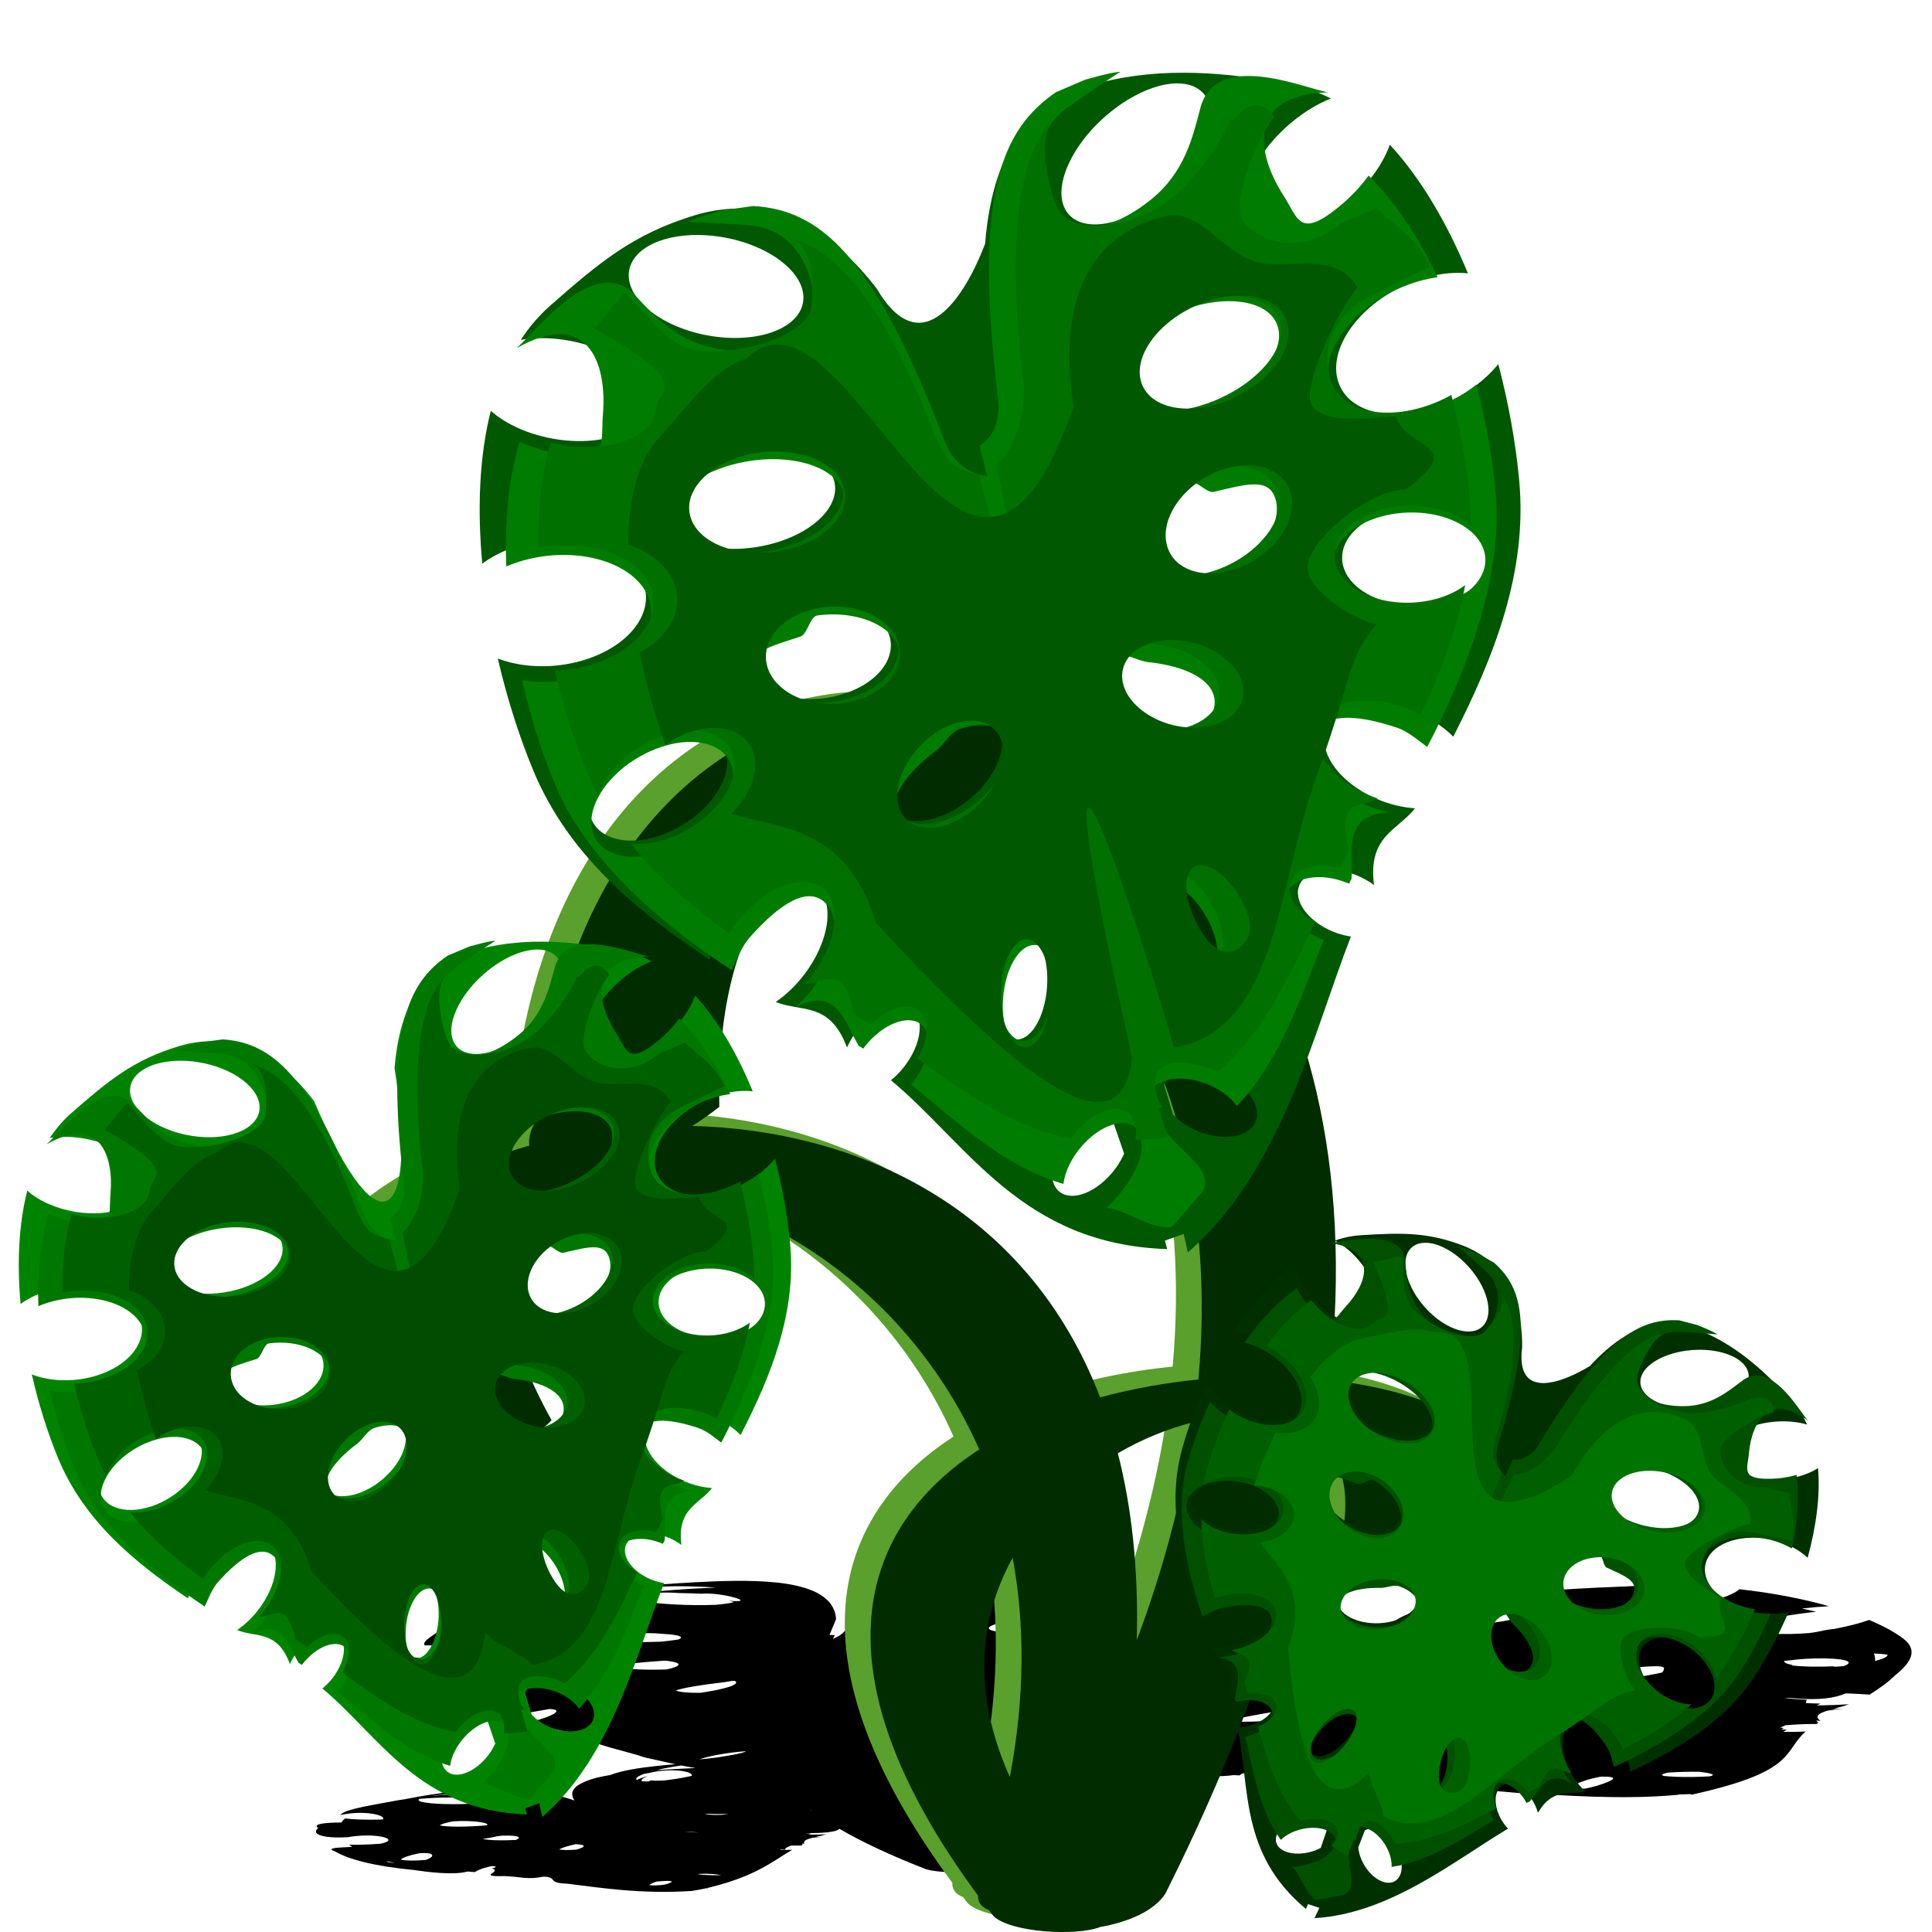
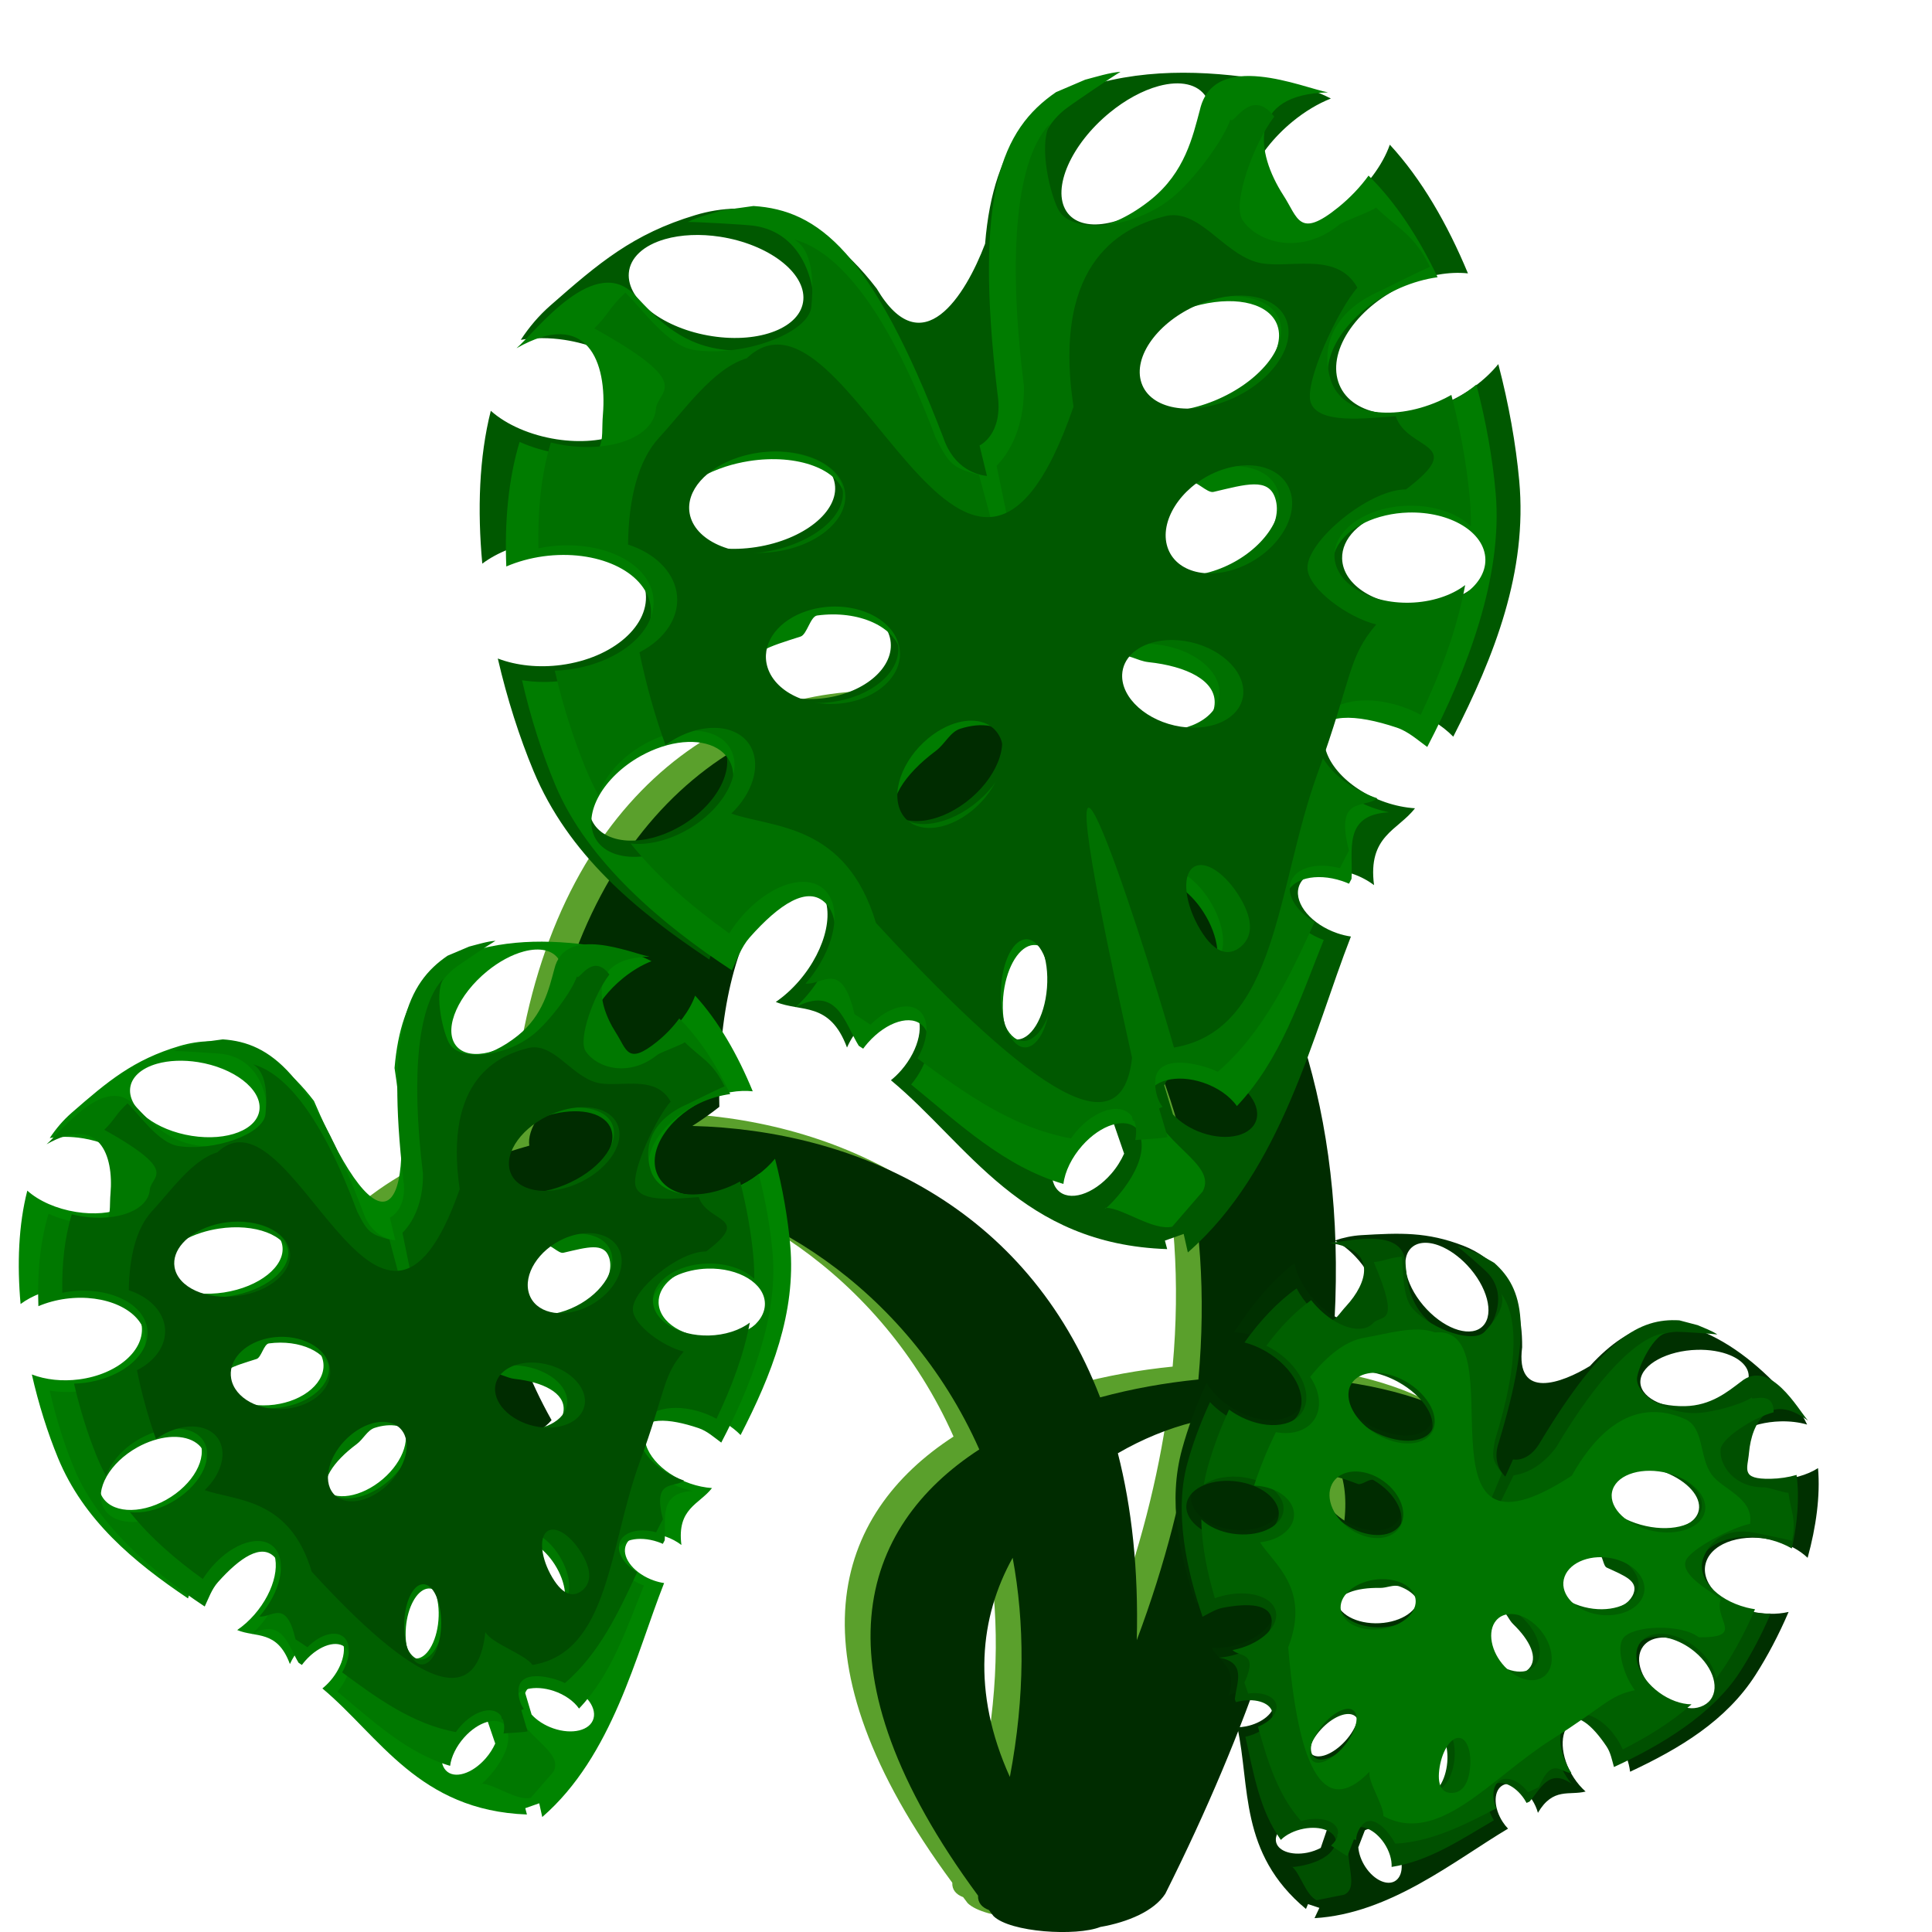
<svg xmlns="http://www.w3.org/2000/svg" version="1.1" viewBox="0 0 300 300">
  <g transform="translate(0 -752.36)">
    <g transform="translate(-2.866 4.083)" fill-rule="evenodd">
-       <path d="m108.62 994.1c1.569-0.104 3.147-0.186 4.732-0.252 9.582-0.393 18.943 0.15 19.345 5.838l-1.024 2.459c0.461 0.036 0.819 0.039 0.819 0.039l-0.295 0.581c3.178-1.3 1.399-2.65 5.222-3.998 1.679-0.959 4.215-2.013 7.561-2.946 6.249-2.108 13.696-2.905 19.811-3.106 8.418-0.277 13.375 0.044 20.391 0.527 1.644 0.113 3.113 0.284 4.421 0.502-0.718 0.044-1.466 0.101-2.224 0.164 1.261 0.121 2.317 0.235 2.992 0.281-1.478-0.026-2.765-9e-3 -3.882 0.039 0.094 0.047 0.193 0.092 0.265 0.143-0.638-0.038-1.251-0.05-1.845-0.043-0.746 0.064-1.394 0.146-1.948 0.244 0.073 9e-3 0.151 0.013 0.224 0.019-0.572 0.104-1.183 0.234-1.8 0.374-1.498 0.535-1.547 1.257-0.833 1.884 0.1 0.085 0.173 0.169 0.237 0.249 0.727-0.029 1.581-0.099 2.576-0.218 2.753-0.581 7.091-1.307 9.39-1.228 0.753-0.164 1.429-0.332 1.981-0.498 2.328 1.012 3.496 2.313 3.792 3.708-1.076-0.05-2.296-0.065-3.603-0.043 0.031 0.042 0.061 0.084 0.091 0.127 8.429 0.201 16.153 1.077 22.197 2.716 0.422-0.543 1.124-1.087 2.152-1.612 2.515-1.808 7.899-2.975 13.311-3.687 8.821-1.161 15.27-1.446 24.472-1.827 2.156-0.09 4.264-0.112 6.315-0.077-0.705 0.114-1.405 0.244-2.095 0.381 1.743-0.041 3.233-0.064 4.119-0.1-3.3 0.27-5.438 0.587-6.704 0.92 0.553 0.053 1.086 0.115 1.577 0.198-0.882 0.032-1.646 0.088-2.326 0.161-0.246 0.109-0.481 0.225-0.708 0.348-0.329 0.61 1.49 1.213 3.939 1.652 0.462 0.082 0.849 0.164 1.217 0.241 0.466-0.073 0.934-0.152 1.403-0.238 1.593-0.702 4.08-1.506 6.485-1.655 1.278-0.458 2.179-0.914 2.571-1.314 5.265 0.575 9.963 1.516 13.92 2.631-1.35 0.075-2.77 0.201-4.197 0.363 0.756 0.163 1.496 0.331 2.209 0.508-1.694 0.179-3.398 0.413-5.012 0.688-0.263 0.044-0.513 0.092-0.767 0.138-0.528 0.225-1.317 0.449-2.411 0.663-0.359 0.022-0.693 0.053-1.017 0.084-0.036 0.017-0.061 0.033-0.095 0.051 0.143 0.022 0.293 0.044 0.433 0.066-1.022 0.546-1.079 1.02-0.16 1.341 0.896 0.311 2.658 0.456 4.967 0.425 0.923-0.024 1.917-0.074 2.968-0.15 0.34-0.047 0.681-0.097 1.022-0.149 1.071-0.232 2.052-0.431 2.88-0.491 2.228-0.428 4.117-0.914 5.412-1.399 2.333 0.975 4.156 1.988 5.381 2.95 2.243 1.763 1.149 3.683-1.334 5.648-1.012 1.022-2.43 2.043-3.967 2.996-1.189-0.065-2.394-0.16-3.716-0.185-1.609 0.698-4.154 1.141-8.279 0.727-0.402-0.029-0.841-0.034-1.287-0.023l9e-4 2e-4c0.763 0.109 1.954 0.183 3.527 0.288-0.069 0.11-0.098 0.31-0.12 0.51 0.698 0.035 1.445 0.061 2.241 0.074-0.113 0.087-0.33 0.182-0.584 0.28h0.597c1.492-0.019 2.99-0.078 4.405-0.171-0.675 0.267-1.598 0.5-2.464 0.738 0.537-0.01 1.075-0.022 1.609-0.041-1.038 0.091-1.835 0.189-2.473 0.293-1.296 0.408-2.127 0.872-1.059 1.578-0.215-0.013-0.439-0.023-0.667-0.033 0.11 0.127 0.215 0.254 0.267 0.378-0.089 0.053-0.171 0.105-0.256 0.158h-1.042c-1.357 0.019-2.643 0.086-3.769 0.184-0.211 0.128-0.473 0.246-0.843 0.348 0.177 0.032 0.37 0.063 0.59 0.092-0.107 0.066-0.24 0.134-0.358 0.201 0.254 0.023 0.523 0.044 0.813 0.06-0.173 0.113-0.365 0.226-0.546 0.339 0.464 0.01 0.947 0.01 1.448-2e-4 0.685-0.01 1.372-0.03 2.042-0.064-3.483 3.026-1.308 6.127-17.138 9.681l0.021 0.01h-0.069c-0.173 0.039-0.335 0.078-0.513 0.117l-0.192-0.09c-0.588 0.023-1.173 0.043-1.754 0.059-0.112 0.022-0.218 0.045-0.332 0.067-8.734 0.789-17.326 0.06-24.921-0.321-5.635-0.552-14.9-0.924-17.918-1.721 0.039-0.011 0.068-0.024 0.104-0.035-7e-3 4e-4 -0.015 0-0.022 0 0.048-0.011 0.091-0.026 0.138-0.039 1.752-0.644-1.348-0.961-3.601-0.726-0.316 0.089-0.62 0.184-0.905 0.284-0.199 0.071-0.386 0.142-0.558 0.215-0.127-0.01-0.254-0.011-0.381-0.018-0.046 0.035-0.086 0.072-0.115 0.11-0.394-0.125-0.923-0.211-1.522-0.275-0.026 0.018-0.059 0.035-0.082 0.053-0.114-0.035-0.23-0.065-0.346-0.097-2.352-0.196-5.665-0.084-7.762-0.2-0.089 0.018-0.172 0.03-0.263 0.048 0.06-0.018 0.116-0.035 0.175-0.054-0.571-0.034-1.045-0.086-1.376-0.168-0.558 0.019-1.116 0.033-1.672 0.033 0.696-0.16 1.353-0.336 1.967-0.521 0.193-0.136 0.343-0.284 0.441-0.436-0.154 0-0.316-0.01-0.452-0.016 0.217-0.1 0.406-0.199 0.58-0.296 0.015-0.087 0.011-0.173-9e-3 -0.257-0.581-0.082-1.141-0.159-1.488-0.195 0.221-0.182 0.414-0.34 0.564-0.481-0.462-0.124-1.101-0.181-1.954-0.129-1.513 0.596-3.684 1.456-6.192 1.948-0.114 0.089-0.235 0.179-0.357 0.265-0.312-0.014-0.631-0.032-0.945-0.044-1.841 0.245-3.824 0.251-5.837-0.205-3.623-0.216-7.137-0.494-10.431-0.84-2.013-0.165-3.946-0.353-5.776-0.569-0.53 0.28-1.042 0.563-1.518 0.852 16.229 1.416 23.01 5.468 1.067 13.892 0.057 0.219-0.492 0.399-1.429 0.539-0.204 0.076-0.39 0.149-0.599 0.226-2.215 0.653-11.098 1.331-14.346 1.236-3.738 0.082-7.271-0.048-8.8-0.491-5.549-2.156-10.015-4.262-13.54-6.31-0.404 0.567-2.84 0.685-5.272 0.68 0.283 0.022 0.581 0.04 0.898 0.055-0.094 0.049-0.246 0.102-0.419 0.156 0.108 0 0.207 0.01 0.318 0.01 0.817 0.01 1.652-7e-4 2.455-0.034-0.468 0.148-1.056 0.273-1.617 0.401h0.882c-0.587 0.035-1.049 0.083-1.432 0.134-0.871 0.224-1.518 0.487-1.212 0.926-0.107-0.011-0.233-0.016-0.349-0.026 0.011 0.076 0.017 0.151-4e-3 0.225-0.069 0.031-0.133 0.06-0.2 0.091-0.185-0.01-0.373-0.01-0.565-0.014h-0.944c-0.601 0.214-1.057 0.436-0.893 0.65-0.244-0.033-0.489-0.048-0.73-0.053-0.047 0.021-0.095 0.043-0.142 0.064 0.249 0.01 0.511 0.019 0.785 0.021 0.375 0 0.757 0 1.133-0.01-2.941 1.676-5.361 3.924-12.272 5.69-0.272 0.073-0.552 0.148-0.849 0.218l0.072 0.048c-0.121 0.01-0.236 0.01-0.355 0.013-0.675 0.152-1.412 0.294-2.235 0.418-8.005 0.487-13.859-0.471-19.322-1.137-3.222-0.115-1.337-0.945-3.563-1.099-0.026 0.011-0.055 0.018-0.081 0.025-0.025-0.01-0.049-0.01-0.073-0.01-2.356 0.501-3.576 0-5.95-0.095-4.675 0.134-0.189-0.721-2.011-1.169 0.952-0.271 0.62-0.379-0.094-0.378-0.385 0.097-0.771 0.199-1.161 0.31-0.678 0.194-1.012 0.418-1.422 0.62-0.358-0.029-0.722-0.061-1.083-0.091-2.21 0.606-6.303 0.069-8.448-0.247-5.973-0.573-10.082-1.631-12.181-2.897-1.464-0.525 0.458-0.572 2.698-0.677-0.162-0.113-0.324-0.225-0.469-0.341 1.437 0.031 3.146-0.025 4.862-0.153 3.384-0.711-0.835-1.778-5.034-1.022-4.321 0.257-5.738-0.593-4.626-1.407-1.01-0.664 1.17-0.86 3.58-0.867 0 0-2.8e-5 -3e-4 -2.8e-5 -3e-4 0.141-0.212 0.329-0.421 0.569-0.626 1.301 0.161 3.309 0.225 5.473 0.173 0.133 0 0.257-0.01 0.388-0.014 0.691-0.646-2.922-1.519-6.555-0.691 0.443-0.923 5.486-1.627 8.932-2.295 0.369-0.059 0.752-0.117 1.133-0.173 2.188-0.444 4.457-0.82 7.577-1.178 5.259-0.604 12.583-0.74 18.683 1.383-0.722-1.138-0.647-2.408 3.466-3.54 0.642-0.154 1.348-0.291 2.098-0.414 1.812-0.698 4.434-1.11 7.182-1.403 0.971-0.103 1.946-0.19 2.924-0.27-1.667-0.353-3.209-0.728-4.751-1.059-2.753-0.968-8.466-2.062-8.83-3.045 2.483-0.372 2.003-0.824 0.592-0.972-0.264 0.039-0.529 0.076-0.794 0.119-0.285 0.048-0.562 0.097-0.832 0.149-0.133-0.031-0.264-0.06-0.4-0.091-0.056-0.054-0.092-0.113-0.133-0.17-0.594 0.059-1.193 0.168-1.734 0.338-0.016-0.959-7.071-0.947-6.321-1.703 2.804-0.484 6.666-2.051 3.631-2.139-1.744 0.314-4.053 0.732-6.286 1.034-0.317 0.085-0.64 0.172-0.955 0.254-0.125-0.029-0.249-0.06-0.375-0.089-2.967 0.335-5.557 0.372-6.136-0.456-6.846-1.622-11.418-3.771-10.053-6.365-0.678-0.441 0.313-0.896 1.815-1.148 0.122-0.419 0.289-0.846 0.545-1.283 1.958 0.243 4.598 0.365 7.454 0.342 0.833-0.01 1.658-0.025 2.463-0.054 0.945-0.092 1.811-0.197 2.585-0.314 0.307-0.051 0.596-0.103 0.866-0.157 1.066-0.852-0.477-1.64-6.092-1.126-4.126 0.548-2.28-0.705-5.159-0.509-0.201-0.238-0.082-0.516 0.245-0.809h-0.027c1.779-1.472 4.365-2.912 7.85-4.139 1.281 0.422 3.759 0.771 6.756 0.949 1.88 0.112 3.775 0.145 5.522 0.114 0.198-0.116 0.404-0.238 0.672-0.371 0.178-0.09 0.344-0.18 0.497-0.27 0.573-0.88-6.435-0.853-7.706-0.742 0.946-0.464 3.084-0.887 5.654-1.274-1.387-0.038-3.295 0.035-5.841 0.261 0.751-0.099 1.969-0.297 3.408-0.518-0.72-0.01-1.438-0.013-2.14 0 1.59-0.326 3.296-0.614 5.124-0.855 6.336-0.837 12.969-1.597 19.768-2.039zm-25.972 4.427c-0.038 0.019-0.09 0.037-0.124 0.057-0.147-0.018-0.08-0.039 0.124-0.057zm22.098-3.845c-2.381 0.139-4.139 0.417-4.862 0.775-0.272 0.135-0.382 0.274-0.353 0.414 4.711-0.469 9.8-0.917 14.479-1.062-0.444-0.036-0.898-0.07-1.377-0.099-0.203-0.012-0.409-0.022-0.614-0.032-1.105-0.04-1.826-0.062-2.534-0.083-1.259-0.019-2.508-9e-3 -3.682 0.036-0.364 0.013-0.717 0.032-1.057 0.051zm-0.147 0.938c-1.799 0.119-3.293 0.412-4.306 0.767 1.181 0.432 3.653 0.814 6.924 1.008 2.332 0.138 4.689 0.158 6.753 0.081 1.168-0.1 2.155-0.239 2.869-0.414-0.182-0.073-0.434-0.145-0.77-0.22 4.766 0.4-1.127-1.375-4.273-1.091-1.098-0.059-2.281-0.085-3.472-0.106-1.332-0.1-2.588-0.099-3.724-0.025zm62.882-2.587c-0.3 0.018-0.604 0.038-0.912 0.063 1.473-0.033 2.92-0.043 4.326-0.035 0.936 0.031 1.94 0.054 2.962 0.076-0.859-0.194-2.502-0.262-4.698-0.184-0.538 0.019-1.099 0.046-1.678 0.081zm-2.32 0.48c-4.258 0.29-9.078 0.954-11.8 1.726-0.646 0.231-1.03 0.45-1.107 0.644 1.262-0.326 2.554-0.585 3.869-0.783-1.918 0.431-3.097 0.856-3.38 1.2 0.313 0.089 0.764 0.154 1.329 0.196 0.272-0.087 0.545-0.171 0.82-0.25 0.526 0.168 1.505 0.258 2.784 0.276 2.063-0.076 4.533-0.273 7.101-0.593 0.7-0.087 1.373-0.18 2.021-0.276 4.172-0.778 6.708-1.724 3.382-2.271l-1.216-0.026c-1.151 8e-3 -2.448 0.063-3.804 0.155zm-63.957 8.429c-2.385 0.14-4.895 0.482-6.51 0.847 1.692 0.324 4.778 0.511 8.515 0.465 0.763-0.01 1.516-0.029 2.253-0.056 0.95-0.092 1.812-0.197 2.563-0.314 0.084-0.014 0.165-0.03 0.245-0.044 0.789-0.374 0.269-0.721-2.678-0.867-1.181-0.138-2.754-0.13-4.389-0.031zm61.672-2.21c-1.146 0.071-2.254 0.157-3.3 0.257-1.934 0.354-3.143 0.745-3.175 1.097-0.024 0.265 0.625 0.47 1.75 0.608 0.164 0.016 0.332 0.031 0.512 0.045 3.816-0.671 7.764-1.231 11.758-1.671-0.186-0.193-1.261-0.325-3.67-0.341-0.382-0.056-0.786-0.093-1.2-0.119-0.876 0.029-1.771 0.068-2.676 0.123zm78.553-3.982c-0.976 0.061-2.051 0.171-3.187 0.323-1.316 0.177-2.659 0.407-3.954 0.675-0.038 0.012-0.054 0.013-0.094 0.021 1.652-0.185 3.339-0.345 5.033-0.483 1.99-0.115 4.13-0.267 6.292-0.409-0.074-0.017-0.14-0.036-0.224-0.05-0.891-0.157-2.24-0.181-3.866-0.077zm-2.139 0.879-1.421 0.098c-3.818 0.36-7.989 1.21-10.459 2.114-1.243 0.633-1.544 1.187-0.716 1.521 0.583-0.407 1.375-0.763 2.349-1.072-1.051 0.567-1.286 1.046-0.713 1.361 0.585 0.039 1.266 0.041 2.016 0.014 0.082-0.102 0.171-0.201 0.278-0.297 1.032 0.081 2.376 0.045 3.872-0.082 2.142-0.29 4.426-0.727 6.508-1.275 0.263-0.07 0.513-0.138 0.759-0.208 2.402-1.036 2.558-2.035-2.474-2.173zm-10.246 2.659c8.9e-4 -4.6e-4 2e-3 0 3e-3 -9e-5 -8.9e-4 2.8e-4 -2e-3 5.5e-4 -3e-3 9e-5zm-123.74 6.907c-2.23 0.148-5.599 0.473-7.803 0.817 1.385 0.344 4.063 0.558 7.335 0.532 0.471 0 0.936-0.014 1.397-0.027 0.07 0 0.143-0.019 0.212-0.023 2.067-0.449 2.772-1.024-0.265-1.352-0.264 0.018-0.56 0.026-0.876 0.055zm-26.243 3.142c-2.892 0.195-5.788 0.776-7.26 1.304 1.132 0.252 3.323 0.342 5.989 0.246 0.092-0.01 0.183-0.011 0.274-0.026 0.707-0.062 1.389-0.131 2.042-0.207-0.101-0.01-0.212-0.019-0.308-0.027 1.23-0.163 2.288-0.347 3.18-0.537 0.508-0.282 0.503-0.554-0.354-0.764-1.114-0.09-2.337-0.077-3.563 0.01zm37.271-0.018c-0.499 0.086-1.009 0.174-1.575 0.239-3.093 0.358-5.708 0.79-6.948 1.207 0.504 0.267 1.918 0.392 3.816 0.371 3.241-0.475 6.373-1.225 5.353-1.855-0.197 0-0.422 0.018-0.646 0.031zm60.903-3.457c-0.274 0.019-0.532 0.033-0.796 0.05-0.472 0.123-0.838 0.254-1.048 0.392-0.212 0.14-0.266 0.28-0.172 0.417 1.374-0.011 2.839-0.053 4.364-0.126 1.768-0.085 3.441-0.205 4.956-0.349-6e-3 -0.137-0.225-0.261-0.59-0.369-0.742-0.044-1.544-0.077-2.406-0.09-0.92-0.014-1.864-0.01-2.803 0.019-0.513 0.015-1.016 0.033-1.504 0.058zm72.462-3.468c-1.917 0.13-3.496 0.43-4.635 0.79-0.777 0.4-0.895 0.754-0.171 0.996 0.659 0.22 1.925 0.317 3.554 0.306 0.912-0.019 1.919-0.07 2.99-0.149 0.764-0.104 1.534-0.22 2.298-0.345 0.75-0.124 1.458-0.252 2.124-0.383 2.72-0.908 3.464-1.844-3.528-1.279-0.933-0.017-1.814 0.01-2.632 0.064zm-61.642 7.845c-4.431 0.321-8.538 1.524-8.214 2.193 2.732 0.048 6.508-0.144 10.4-0.573 0.84-0.093 1.645-0.192 2.409-0.295 0.837-0.18 1.539-0.362 2.086-0.541 0.354-0.131 0.614-0.259 0.779-0.382-0.093-0.399-1.592-0.646-5.289-0.483-0.72-6e-4 -1.45 0.028-2.171 0.08zm71.002-3.209c-2.273 0.119-5.735 0.592-7.571 0.523-0.484 0.34-0.465 0.644 0.173 0.867 0.695 0.242 2.018 0.348 3.682 0.335 0.576-0.015 1.187-0.041 1.822-0.082 0.472-0.068 0.942-0.142 1.41-0.222 0.848-0.145 1.625-0.298 2.336-0.456 0.202-0.151 0.317-0.316 0.295-0.496 0.309-0.472-0.666-0.545-2.146-0.468zm34.788-2.003c0.152 0.384 0.217 0.774 0.176 1.169 1.31-0.336 2.028-0.684 1.929-0.994-0.577-0.081-1.288-0.14-2.105-0.176zm-10.542 0.825c-0.901 0.048-1.769 0.134-2.514 0.248-0.316 0.029-0.603 0.052-0.882 0.079-0.016 0.066-6e-3 0.13 0.047 0.191 0.155 0.176 0.598 0.327 1.301 0.443-0.089 0.019-0.175 0.038-0.265 0.057 1.512 0.204 3.926 0.265 6.804 0.148-0.081 0.028-0.178 0.055-0.263 0.082 0.544-0.025 1.099-0.068 1.659-0.113 9e-3 -0.01 0.021-0.01 0.03-0.013 2.467-0.995-2.017-1.348-5.918-1.123zm-118.68 8.87c-1.044 0.078-2.176 0.228-3.373 0.468-0.914 0.252-1.666 0.322-2.344 0.31-0.033 0.019-0.059 0.036-0.093 0.055-0.172 0.04-0.339 0.083-0.509 0.124-0.226-0.033-0.463-0.064-0.709-0.092-0.781-0.087-1.6-0.138-2.404-0.16-0.086 0.015-0.177 0.028-0.262 0.044-0.016-0.018-0.028-0.032-0.043-0.048-0.564-0.01-1.117-0.01-1.637 0.011-0.032 0.12 0.068 0.245 0.305 0.369-0.214 0.051-0.447 0.103-0.669 0.155 0.123 0.044 0.261 0.087 0.419 0.13-0.357 0.089-0.725 0.177-1.087 0.265 0.299 0.048 0.623 0.093 0.974 0.132 0.481 0.054 0.992 0.096 1.516 0.126-4.841 1.375-8.583 2.925-14.007 4.354 0.082 0.604 0.256 1.217 0.546 1.838 4.46-0.174 8.935-0.268 13.242-0.265 1.463-1.015 3.248-1.963 5.296-2.848-1.713-0.567-3.333-1.185-4.771-1.846 2.85-0.018 6.156-0.21 9.334-0.544 0.931-0.098 1.82-0.205 2.661-0.319 0.822-0.178 1.518-0.358 2.087-0.537 1.324-0.463 1.746-0.905 1.133-1.255-0.061-0.035-0.138-0.067-0.218-0.099-1.174-0.352-3.059-0.539-5.387-0.365zm38.724-1.073c-2.909 0.445-5.855 0.97-8.753 1.567-0.406 0.135-0.716 0.263-0.887 0.376 2.457 0.116 5.961-0.01 9.519-0.383 0.524-0.055 1.023-0.115 1.511-0.177 0.463-0.108 0.872-0.217 1.218-0.327 0.866-0.495 0.33-0.96-2.61-1.057zm-84.919 6.575c-1.081 0.082-2.282 0.224-3.47 0.421-1.463 0.243-2.704 0.537-3.496 0.823 0.648-0.04 1.492-0.125 2.58-0.272 1.369-0.198 4.296-0.658 4.648-0.987-0.089 0.01-0.171 0.01-0.262 0.018zm103.9-4.982c-0.696 0.089-1.47 0.238-2.239 0.417-0.124 0.037-0.253 0.073-0.395 0.108-0.447 0.11-0.866 0.222-1.266 0.332-1.749 0.523-3.115 1.134-2.918 1.488 1.339 0.097 3.194 0.01 5.163-0.224 0.217-0.05 0.434-0.1 0.645-0.152 0.478-0.118 0.915-0.238 1.315-0.359 1.442-0.613 1.907-1.269-0.307-1.611zm-113.68 7.179c-0.428 0.059-0.859 0.128-1.289 0.201-0.372 0.069-0.705 0.131-1.241 0.233-0.165 0.034-0.334 0.066-0.495 0.101-0.279 0.061-0.529 0.124-0.782 0.186 1.845-0.126 3.709-0.222 5.468-0.302 0.183 0 0.399-0.011 0.589-0.019-0.785-0.124-1.53-0.26-2.25-0.403zm-2.304 0.767c-0.845 0.043-1.756 0.169-2.662 0.393-0.276 0.048-0.549 0.098-0.819 0.148-1.002 0.374-1.432 0.717-1.102 0.937 0.476-0.234 1.045-0.434 1.695-0.603-0.793 0.322-1.107 0.604-0.919 0.8 0.305 0.031 0.675 0.044 1.098 0.039 0.083-0.058 0.162-0.118 0.255-0.172 0.532 0.064 1.286 0.061 2.155 0.01 1.269-0.14 2.669-0.364 4.003-0.657 0.075-0.017 0.138-0.033 0.212-0.05 0.298-0.506-1.543-0.974-3.916-0.843zm77.007-4.545c-1.061 0.053-2.03 0.156-2.902 0.293-1.696 0.57-3.297 1.169-4.776 1.795-0.141 0.283 0.04 0.528 0.592 0.68 1.522-0.062 3.243-0.215 4.987-0.451 0.085-0.017 0.174-0.032 0.258-0.048 0.642-0.129 1.233-0.262 1.776-0.397-0.138-7e-4 -0.285 0.01-0.419 0.012 1.866-0.521 2.917-1.039 3.053-1.455-0.107 0-0.219-0.01-0.326-0.01-0.021-0.133-0.161-0.249-0.391-0.35-0.286-0.04-0.602-0.073-0.983-0.098-0.296 0.01-0.585 0.018-0.869 0.031zm-110.32 8.185c-0.774 0.048-1.508 0.112-2.171 0.186-0.425 0.048-0.808 0.1-1.151 0.153 0.5-0.05 1.005-0.097 1.517-0.137 4.194-0.352 7.925-0.215 10.957 0.146-0.706-0.337-3.409-0.532-6.747-0.452-0.207 0-0.411 0.014-0.618 0.021-0.624 0.027-1.006 0.045-1.438 0.065-0.116 0.01-0.236 0.01-0.349 0.021zm-3.8 0.681c-0.414 0.026-0.816 0.06-1.21 0.093-0.08 0.047-0.14 0.093-0.157 0.138-0.178 0.466 2.923 0.765 6.928 0.669 1.121-0.027 2.182-0.084 3.15-0.16-0.488-0.269-1.691-0.523 0.051-0.339-1.064-0.557-5.193-0.63-8.761-0.402zm72.755-3.42c1.427 2.041 4.026 4.158 8.067 6.318-0.392-2.182 0.407-4.174 2.163-5.982-3.341-0.24-6.839-0.351-10.23-0.336zm-68.655 6.996c-0.043 0-0.086 0.01-0.129 0.01-1.095 0.209-1.818 0.428-2.05 0.627 1.116 0.259 4.065 0.266 7.338-0.014 0.503-0.434-2.443-0.791-5.159-0.623zm161.05-9.717c-0.029 0.111-0.037 0.223-2e-3 0.336 0.036 0.114 0.109 0.223 0.204 0.326 0.1 0.033 0.196 0.066 0.304 0.095 0.049-0.116-9e-3 -0.283-0.268-0.53-0.06-0.077-0.143-0.153-0.237-0.227zm-122.07 8.543c0.337 0.114 0.94 0.176 1.71 0.19 0.317-4e-4 0.667-0.01 1.026-0.024 0.281-0.033 0.562-0.068 0.846-0.107 0.013-8e-4 0.024 0 0.036-0.011-1.218 0.018-2.433 0-3.618-0.053zm54.259-3.111c-1.489 2.122-1.412 4.404 0.818 6.806 5.017-2.985 3.707-5.242-0.818-6.806zm-37.926 2.488c0.03 0.01 0.066 0.019 0.1 0.028-0.014-0.01-0.027-0.02-0.041-0.031h-0.06zm0.15 0.065c-0.021 0.01-0.046 0.02-0.068 0.027 0.038 0.01 0.087 0.011 0.127 0.018-0.02-0.016-0.039-0.031-0.06-0.045zm-47.909 3.956c-0.296 0.036-0.612 0.074-0.875 0.107-0.38 0.132-1.219 0.26-2.069 0.386-0.021 0.01-0.036 0.018-0.053 0.028 0.877 0.213 2.822 0.273 5.07 0.153 0.91-0.371 0.664-0.736-2.074-0.673zm28.215-0.604c0.477 0.052 1.055 0.087 1.71 0.104 0.16 0 0.32 0 0.488 0.01-0.558-0.06-1.341-0.097-2.198-0.109zm142.28-8.541c-0.962 0.184-1.9 0.423-2.696 0.703-1.105 0.389-1.767 0.798-1.854 1.136 0.027 0.01 0.05 0.01 0.077 0.01 0.582 0.062 1.303 0.059 2.087 0 0.511-0.097 1.082-0.229 1.719-0.407 1.382-0.415 4.774-1.55 0.688-1.446-6e-3 0-0.013 3e-4 -0.02 0zm10.497-0.645c-0.455 0.096-0.789 0.202-0.982 0.311 0 0-9e-4 0.01-9e-4 0.01l0.262 0.102c-0.045 0-0.122 0.018-0.172 0.02 0.032 0.026 0.073 0.05 0.123 0.074 1.165 0.125 2.738 0.192 4.54 0.169 0.948-0.013 1.864-0.048 2.715-0.102 0.86-0.191 0.672-0.435-1.643-0.705-1.549-0.023-3.2 0.021-4.843 0.124zm-193.72 12.511c-0.045 0-0.095 0.01-0.142 0.01-1.619 0.327-2.681 0.697-2.913 0.995 0.697 0.179 2.151 0.193 3.845 0.061 1.488-0.5 1.503-1.188-0.79-1.066zm24.104-1.392c-1.29 0.292-2.247 0.585-2.555 0.824 0.568 0.107 1.511 0.113 2.605 0.033 1.3-0.348 1.901-0.748-0.05-0.858zm-29.418 2.634c0.089 0.134 0.509 0.237 1.358 0.278-0.474-0.088-0.928-0.18-1.358-0.278zm48.819 1.969c-0.132 0.01-0.261 0.018-0.39 0.033 0.014 0.012 0.045 0.025 0.063 0.039 0.574 0.081 1.344 0.137 2.253 0.149 0.427 0.01 0.846 0 1.252-0.013-0.657-0.15-1.93-0.261-3.177-0.203zm-5.813 1.12c-0.284 0.019-0.629 0.048-1.021 0.082-0.581 0.188-0.979 0.381-1.129 0.551 9e-3 -5e-4 0.016 0.01 0.026 0.01 0.542 0.085 1.431 0.041 2.377-0.09 1.19-0.33 1.746-0.668-0.253-0.549z" />
      <path d="m139.34 855.56c-26.883-0.232-52.572 20.28-56.819 64.048-1.218 1.827-1.646 3.35-1.466 4.566-15.797 4.406-28.145 13.142-31.324 23.851-3.333 8.454 24.54 30.243 34.786 18.777-28.309-50.52 43.736-46.562 66.413 4.543-18.569 12.048-26.07 34.253-0.193 69.282-0.049 1.104 0.595 1.829 1.685 2.236 0.241 0.314 0.46 0.619 0.706 0.934 2.597 2.554 12.869 3.174 16.599 1.698 4.307-0.75 8.363-2.487 10.089-5.159 13.041-26.015 20.691-49.516 24.186-70.355 3.571 3.406 4.952 9.105 2.611 17.431 11.7 5.725 29.217-12.093 24.134-16.933-4.6-5.196-14.102-8.623-25.426-9.915 7.598-67.725-30.244-104.7-65.98-105zm-2.638 19.558c23.32-0.411 53.066 32.25 48.251 85.364-5.144 0.513-10.301 1.433-15.257 2.779-11.398-29.709-37.985-41.488-63.323-42.147 1.407-0.896 2.812-1.88 4.193-2.97-0.617-29.465 11.487-42.768 26.136-43.026zm47.493 91.99c-1.49 10.573-4.323 21.885-8.812 33.854 0.289-10.954-0.779-20.593-2.935-29.024 3.827-2.225 7.843-3.856 11.747-4.83zm-28.083 21.061c1.871 10.07 1.953 21.423-0.435 34.031-5.995-13.266-4.656-24.87 0.435-34.031z" fill="#5aa02c" />
      <path d="m143.34 857.56c-26.883-0.232-52.572 20.28-56.819 64.048-1.218 1.827-1.646 3.35-1.466 4.566-15.797 4.406-28.145 13.142-31.324 23.851-3.333 8.454 24.54 30.243 34.786 18.777-28.309-50.52 43.736-46.562 66.413 4.543-18.569 12.048-26.07 34.253-0.193 69.282-0.049 1.104 0.595 1.829 1.685 2.236 0.241 0.314 0.46 0.619 0.706 0.934 2.597 2.554 12.869 3.174 16.599 1.698 4.307-0.75 8.363-2.487 10.089-5.159 13.041-26.015 20.691-49.516 24.186-70.355 3.571 3.406 4.952 9.105 2.611 17.431 11.7 5.725 29.217-12.093 24.134-16.933-4.6-5.196-14.102-8.623-25.426-9.915 7.598-67.725-30.244-104.7-65.98-105zm-2.638 19.558c23.32-0.411 53.066 32.25 48.251 85.364-5.144 0.513-10.301 1.433-15.257 2.779-11.398-29.709-37.985-41.488-63.323-42.147 1.407-0.896 2.812-1.88 4.193-2.97-0.617-29.465 11.487-42.768 26.136-43.026zm47.493 91.99c-1.49 10.573-4.323 21.885-8.812 33.854 0.289-10.954-0.779-20.593-2.935-29.024 3.827-2.225 7.843-3.856 11.747-4.83zm-28.083 21.061c1.871 10.07 1.953 21.423-0.435 34.031-5.995-13.266-4.656-24.87 0.435-34.031z" fill="#002c00" />
      <g transform="matrix(.522 .21 -.21 .522 481.6 538.3)">
        <path d="m-78.448 829.35c-8.804 0.208-17.701 4.014-23.848 20.402-5.46 7.316-15.568 16.538-19.293 2.191-6.236-15.826-16.636-20.053-25.49-19.938-10.794 0.141-17.585 3.236-27.223 7.795-2.258 1.068-4.339 2.454-6.252 4.107 2.258 0.252 4.663 0.945 6.979 2.008 7.33 3.377 11.971 9.573 10.367 13.84-1.604 4.267-8.846 4.987-16.176 1.609-3.961-1.828-7.325-4.589-9.174-7.529-3.965 6.821-6.668 15.178-8.312 23.934 2.974-1.129 6.598-1.454 10.246-0.92 8.632 1.271 15.118 6.921 14.486 12.621-0.632 5.7-8.142 9.289-16.773 8.018-3.688-0.543-7.163-1.931-9.809-3.916-0.35 6.847-0.135 13.532 0.562 19.522 1.729 14.856 9.933 26.872 19.402 38.012 1.428-2.313 3.615-4.497 6.178-6.168 6.025-3.919 12.49-4.03 14.439-0.248 1.95 3.782-1.356 10.024-7.381 13.943-1.481 0.962-3.043 1.725-4.592 2.242 3.52 2.812 8.625 2.307 9.256 10.498 0.844-1.019 1.9-1.953 3.068-2.715 3.87-2.517 8.021-2.589 9.273-0.16 1.252 2.429-0.871 6.44-4.74 8.957-0.68 0.441-1.388 0.819-2.102 1.119 9.39 13.748 13.32 32.056 36.275 39.447l0.025-1.455 3.293-0.207-0.18 3.133c18.833-8.86 29.945-29.232 40.328-42.848-0.692-0.31-1.37-0.696-2.018-1.147-3.685-2.568-5.516-6.604-4.088-9.016 1.428-2.411 5.572-2.284 9.258 0.283 1.112 0.777 2.097 1.724 2.867 2.754 1.224-8.179 6.291-7.604 10.014-10.367-1.511-0.538-3.018-1.321-4.428-2.303-5.738-3.998-8.588-10.281-6.365-14.035 2.223-3.754 8.676-3.556 14.414 0.441 2.441 1.704 4.469 3.915 5.729 6.246 10.272-11.008 19.343-22.908 22.148-37.734 1.131-5.977 1.829-12.655 1.977-19.504-2.788 1.949-6.36 3.289-10.086 3.783-8.72 1.155-15.967-2.533-16.186-8.238-0.218-5.705 6.675-11.267 15.395-12.422 3.685-0.485 7.285-0.111 10.176 1.057-1.009-8.774-3.106-17.162-6.574-24.033-2.061 2.915-5.623 5.63-9.715 7.404-7.571 3.278-14.759 2.46-16.053-1.826-1.294-4.286 3.794-10.418 11.365-13.695 2.392-1.032 4.848-1.691 7.123-1.912-1.793-1.678-3.771-3.092-5.951-4.189-9.303-4.685-19.301-8.553-30.08-8.838-0.585-0.015-1.171-0.018-1.758 0zm10.957 3.209c3.721 0.053 6.308 1.464 7.023 3.832 1.294 4.286-3.794 10.418-11.365 13.695-7.571 3.277-14.758 2.461-16.053-1.824-1.294-4.286 3.795-10.417 11.365-13.695 3.094-1.34 6.277-2.048 9.029-2.008zm-85.531 1.891c2.754 0 5.883 0.747 8.879 2.127 7.329 3.377 11.97 9.573 10.365 13.84-1.605 4.266-8.847 4.988-16.176 1.611-7.33-3.377-11.971-9.575-10.367-13.842 0.887-2.357 3.575-3.733 7.299-3.736zm82.254 34.551c0.649-0.021 1.294-0.017 1.93 0.014 6.312 0.302 10.819 3.084 11.016 6.799 0.242 4.567-6.037 8.985-14.023 9.867-7.987 0.883-14.659-2.104-14.9-6.672-0.242-4.567 6.037-8.985 14.023-9.867 0.654-0.072 1.306-0.119 1.955-0.141zm-83.551 1.904c1.274-0.044 2.577 0.016 3.873 0.178 7.919 0.989 13.873 5.489 13.301 10.051-0.573 4.562-7.456 7.458-15.375 6.469-7.919-0.989-13.873-5.487-13.301-10.049 0.466-3.711 5.171-6.431 11.502-6.648zm77.52 25.594c0.552-0.024 1.1-0.024 1.641 0 5.368 0.262 9.18 2.95 9.318 6.57 0.17 4.45-5.205 8.786-12.006 9.688-6.801 0.901-12.454-1.974-12.625-6.424-0.171-4.45 5.204-8.79 12.006-9.691 0.557-0.072 1.114-0.12 1.666-0.144zm-73.195 1.965c1.084-0.038 2.191 0.025 3.293 0.188 6.733 0.992 11.792 5.4 11.299 9.846-0.494 4.445-6.351 7.244-13.084 6.252-6.732-0.992-11.791-5.398-11.299-9.844 0.401-3.617 4.406-6.251 9.791-6.441zm99.566 12.314c0.32-1e-3 0.645 0.01 0.975 0.025 1.204 0.065 2.426 0.256 3.623 0.566 6.601 1.709 11.045 6.595 9.926 10.914-1.12 4.319-7.38 6.434-13.98 4.725-6.601-1.709-11.045-6.595-9.926-10.914 0.833-3.215 4.576-5.301 9.383-5.316zm-125.32 1.625c4.803 0.079 8.392 2.215 8.992 5.439 0.806 4.332-3.989 9.155-10.711 10.775-6.722 1.62-12.825-0.577-13.631-4.908-0.806-4.332 3.989-9.157 10.711-10.777 1.219-0.294 2.454-0.469 3.662-0.518 0.33-0.013 0.656-0.017 0.977-0.012zm78.342 8.438c1.714 0.085 3.515 0.503 5.236 1.215 5.674 2.345 9.14 7.254 7.742 10.967-1.398 3.712-7.13 4.821-12.805 2.477-4.211-1.74-7.2-4.892-7.894-7.92 0.086-1.074 0.177-2.193 0.27-3.32 1.033-2.288 3.852-3.595 7.451-3.418zm-32.117 2.248h2e-3c3.753-0.134 6.552 1.319 7.299 3.789 1.128 3.73-2.693 8.592-8.535 10.859-5.842 2.268-11.491 1.083-12.619-2.647-1.128-3.729 2.692-8.592 8.533-10.859 1.772-0.688 3.601-1.081 5.32-1.143zm28.014 35.252c2.291-0.095 4.871 2.863 6.109 7.006 1.405 4.701 0.603 9.257-1.793 10.176-2.395 0.919-5.478-2.147-6.883-6.848-1.405-4.701-0.603-9.255 1.793-10.174 0.247-0.095 0.505-0.149 0.773-0.16zm-26.631 2.285c0.267 0.015 0.522 0.072 0.762 0.17 2.328 0.95 2.8 5.514 1.055 10.193-1.745 4.68-5.045 7.703-7.373 6.752-2.328-0.95-2.8-5.516-1.055-10.195 1.538-4.124 4.329-7.045 6.611-6.92zm19.531 29.758c1.758 0.029 3.767 0.755 5.57 2.012 3.685 2.568 5.516 6.604 4.088 9.016-1.428 2.411-5.572 2.284-9.258-0.283-1.734-1.208-3.05-2.743-3.816-4.279l-0.07-5.021c0.716-0.951 1.944-1.469 3.486-1.443zm-14.756 2.365c0.488 0 0.937 0.058 1.35 0.16l0.428 7.961c-0.805 0.948-1.788 1.851-2.957 2.611-3.87 2.517-8.023 2.587-9.275 0.158-1.252-2.429 0.871-6.438 4.74-8.955 1.894-1.232 3.956-1.93 5.715-1.936z" fill="#003000" />
        <path d="m-78.914 828.2-5.198 0.655c-10.377 3.476-17.692 12.374-23.018 45.203-0.842 6.889-5.234 7.54-5.234 7.54l-0.204 5.185c-1.32-0.526-4.933-2.46-5.204-8.101-2.895-32.882-9.548-41.871-19.663-45.481l-5.148-0.724c-1.67 0.021-4.295-0.085-6.018 0.275 1.296 0.35 9.113 3.06 10.381 3.632 7.508 3.391 7.159 12.173 5.516 16.457-1.643 4.284-9.063 5.009-16.572 1.618-6.419-2.904-8.879-8.245-10.924-12.156-4.337-9.169-17.545 0.952-21.417 2.747 13.17-3.209 13.762 6.438 10.742 14.452-1.644 4.283-1.037 7.722-8.545 4.332-2.198-0.995-4.246-2.278-5.968-3.741-3.518 5.453-6.068 12.112-7.789 19.22 2.036-0.261 4.192-0.239 6.34 0.066 8.843 1.277 15.485 6.951 14.837 12.674-0.648 5.723-8.34 9.326-17.182 8.05-2.345-0.343-4.624-1.015-6.672-1.969-0.339 6.372-0.135 12.596 0.526 18.168 1.635 13.775 10.742 27.193 19.673 37.555 1.317-1.507 2.554-3.301 4.329-4.434 6.171-3.935 11.67-5.727 13.667-1.93 1.997 3.797-1.387 10.067-7.559 14.002-0.658 0.417-1.334 0.796-2.019 1.135 7.661-1.662 7.101 4.629 8.329 8.999 0.194 0.218 0.382 0.44 0.572 0.661 0.334-0.258 0.681-0.503 1.036-0.731 3.964-2.528 8.219-2.6 9.501-0.161 1.238 2.361-0.759 6.227-4.534 8.777 5.855 8.427 11.061 17.274 19.707 22.753 0.807-1.918 2.548-3.846 4.73-5.24 3.964-2.527 8.217-2.6 9.499-0.161 1.531 5.53-6.882 10.449-8.479 11.158 2.674 0.859 6.374 5.828 9.617 5.997l6.478-4.24c3.661-3.875-5.161-9.559-4.521-17.59 1.462-2.421 5.708-2.292 9.483 0.286 2.078 1.421 3.674 3.371 4.339 5.299 9.046-5.363 14.906-14.139 21.381-22.485-3.584-2.598-5.294-6.488-3.881-8.832 1.462-2.421 5.708-2.292 9.483 0.286 0.339 0.233 0.667 0.482 0.982 0.745 0.207-0.218 0.411-0.44 0.62-0.655 1.55-4.351 1.457-10.647 8.991-8.885-0.659-0.348-1.308-0.738-1.935-1.163-5.878-4.014-8.795-10.323-6.518-14.092 2.277-3.769 7.639-1.906 13.517 2.108 1.691 1.155 2.795 2.963 3.999 4.487 9.692-10.24 19.788-23.531 22.442-37.278 1.073-5.561 1.736-11.777 1.869-18.151-2.118 0.927-4.445 1.569-6.814 1.881-8.932 1.16-16.353-2.543-16.578-8.271-0.225-5.729 6.835-11.314 15.767-12.474 2.169-0.278 4.326-0.272 6.342 0.016-1.194-7.126-3.25-13.818-6.362-19.314-1.829 1.44-3.971 2.697-6.242 3.663-7.755 3.291-6.895-0.139-8.221-4.442-2.426-8.05-1.121-17.686 11.806-14.305-3.737-1.845-16.192-12.134-21.205-3.026-2.333 3.883-5.187 9.188-11.818 12.007-7.755 3.291-15.118 2.47-16.443-1.833-1.325-4.303-1.025-13.085 6.73-16.376 1.31-0.555 9.325-3.162 10.646-3.494-1.696-0.381-4.328-0.31-5.996-0.353zm-47.958 180.48c-0.037-0.012-0.075-0.031-0.112-0.041-0.341 0.214-0.2 0.18 0.112 0.041zm54.114-139.44c0.665-0.021 1.324-0.017 1.975 0.014 6.466 0.304 11.08 3.096 11.282 6.826 0.248 4.585-6.182 9.021-14.363 9.907-8.181 0.886-15.013-2.113-15.261-6.699-0.248-4.586 6.182-9.021 14.363-9.907 0.67-0.072 1.34-0.12 2.005-0.141zm-80.987 4.165c1.305-0.044 2.642 0.018 3.969 0.18 8.111 0.993 14.211 5.509 13.625 10.089-0.587 4.58-7.639 7.49-15.751 6.497-8.111-0.993-14.209-5.511-13.623-10.091 0.477-3.726 5.295-6.457 11.78-6.675zm73.102 23.591c1.14-0.148 2.293 2.588 3.399 2.641 5.499 0.263 9.391 0.174 9.533 3.808 0.175 4.468-5.333 8.825-12.3 9.73-6.967 0.905-12.757-1.984-12.932-6.452-0.175-4.468 5.333-8.823 12.3-9.728zm-65.298 4.267c6.897 0.996 12.079 5.421 11.574 9.885-0.506 4.463-6.508 7.275-13.404 6.279-6.897-0.996-12.077-5.423-11.572-9.887 0.411-3.631 4.294-3.49 9.809-3.681 1.11-0.038 2.464-2.759 3.593-2.596zm94.015 9.925c0.328-9e-4 0.663 0.01 1 0.025 1.233 0.064 2.485 0.254 3.711 0.565 6.762 1.716 11.313 6.624 10.165 10.96-1.147 4.336-7.557 6.461-14.319 4.745-6.762-1.716-11.314-6.624-10.167-10.96 0.854-3.227 4.686-5.321 9.609-5.336zm-123.77 3.883c4.92 0.079 8.598 2.224 9.213 5.461 0.825 4.349-4.088 9.194-10.974 10.821-6.885 1.626-13.137-0.581-13.963-4.93-0.827-4.349 4.088-9.196 10.974-10.823 1.249-0.295 2.512-0.467 3.749-0.516 0.339-0.013 0.672-0.019 1-0.014zm75.649 6.22h2e-3c1.756 0.085 2.949 1.762 4.712 2.477 5.812 2.354 10.015 6.025 8.583 9.752-1.432 3.727-7.306 4.84-13.118 2.487-5.812-2.354-9.364-7.283-7.933-11.011 0.948-2.469 3.922-3.889 7.755-3.704zm-28.297 4.508c3.845-0.134 6.712 1.326 7.476 3.806 1.155 3.745-2.759 8.624-8.743 10.901-5.984 2.277-11.771 1.087-12.926-2.657-1.155-3.744 3.316-7.357 9.299-9.634 1.815-0.691 3.133-2.354 4.894-2.416zm24.096 33.142c2.346-0.095 4.987 2.875 6.256 7.034 1.439 4.72 0.617 9.292-1.837 10.215-2.454 0.923-5.609-2.154-7.048-6.873-1.439-4.72-0.617-9.294 1.837-10.217 0.253-0.095 0.518-0.148 0.792-0.159zm-22.68 4.546c0.274 0.015 0.534 0.072 0.78 0.171 2.384 0.954 2.868 5.536 1.08 10.234-1.788 4.698-5.17 7.734-7.554 6.779-2.384-0.954-2.868-5.536-1.08-10.234 1.576-4.141 4.436-7.075 6.774-6.95z" fill="#005000" />
        <path d="m-57.574 841.1c-2.029 2.985-8.622 8.013-12.839 9.827-7.571 3.256-17.287 1.327-18.581-2.93-0.736-2.443-0.497-11.484 2.552-14.437-6.821 3.868-12.68 18.177-16.145 40.549-1.336 5.073-4.099 9.269-7.992 11.504l-4.004 54.508 0.799-53.849c-3.728-2.286-4.248-2.841-5.213-7.929-1.83-22.406-6.927-33.997-13.463-37.954 2.832 2.991 0.592 8.979-0.322 11.412-1.604 4.238-13.34 4.954-20.67 1.599-4.083-1.87-6.493-9.223-8.303-12.234-3.154 1.556-3.71 2.732-6.589 4.261 13.804 13.8 7.271 12.623 6.132 15.648-1.604 4.238-8.846 4.956-16.176 1.601-0.701-0.324-1.389-0.681-2.057-1.065-2.97 4.595-5.205 10.208-6.789 16.277 0.535 0.038 1.071 0.092 1.605 0.167 8.632 1.263 15.118 6.877 14.486 12.539-0.631 5.662-8.143 9.229-16.775 7.966-0.772-0.118-1.537-0.273-2.291-0.464-0.291 5.893-0.12 11.647 0.449 16.803 0.188 1.706 0.469 3.374 0.826 5.007 1.823-2.756 5.414-5.017 9.541-6.008 6.722-1.609 12.825 0.573 13.631 4.875 0.806 4.303-3.989 9.096-10.711 10.705-3.454 0.823-6.92 0.668-9.533-0.427 2.86 6.792 6.989 12.979 11.607 18.797 0.872-0.788 1.82-1.513 2.816-2.157 6.024-3.892 12.488-4.004 14.438-0.248 1.95 3.756-1.354 9.959-7.379 13.852l-0.021 0.014c2.637 1.078 6.856-2.331 6.396 7.093 0.704 0.792 1.39 1.601 2.07 2.417 3.696-2.088 7.397-1.968 8.56 0.275 0.968 1.876-0.088 4.779-2.625 7.217 6.003 7.763 12.031 15.383 20.789 19.717 0.404-0.331 0.829-0.64 1.268-0.925 3.87-2.5 8.021-2.572 9.273-0.159 0.068 0.132 0.124 0.271 0.172 0.413l-0.053 0.729c0.054 0 0.142-0.019 0.201-0.023 0.106 0.937-0.126 2.022-0.703 3.153 1.223 0.189 3.967 0.92 5.285 0.995l-0.055-4.93c0.185-0.033 0.48-0.1 0.627-0.12-0.707-1.627-0.332-4.038 0.33-5.155 1.428-2.395 5.172-1.39 8.857 1.16 0.418 0.291 0.819 0.607 1.199 0.943 9.07-4.216 15.653-11.753 22.219-19.432-2.358-2.47-3.202-5.386-2.098-7.248 1.327-2.227 5.034-2.297 8.576-0.161 0.739-0.807 1.485-1.608 2.246-2.39 0.229-9.426 4.198-5.961 6.912-7.004l-0.023-0.014c-5.738-3.971-8.586-10.215-6.363-13.943 2.223-3.728 8.675-3.532 14.412 0.438 0.949 0.657 1.844 1.395 2.658 2.194 5.041-5.754 9.62-11.882 12.975-18.632-2.691 1.06-6.166 1.168-9.559 0.299-6.601-1.698-11.045-6.551-9.926-10.841 1.12-4.29 7.378-6.391 13.979-4.693 4.052 1.046 7.478 3.352 9.1 6.131 0.476-1.628 0.879-3.291 1.191-4.994 0.945-5.146 1.534-10.893 1.674-16.787-0.767 0.181-1.544 0.325-2.324 0.433-8.721 1.148-15.966-2.518-16.184-8.185-0.218-5.667 3.302-10.912 12.022-12.06 0.54-0.068 6.417-1.233 8.921-1.542-1.14-6.088-3.245-7.26-5.879-11.892-0.695 0.375-5.903 0.721-6.627 1.036-7.571 3.256-13.914-0.905-15.208-5.162-0.918-3.038 5.205-11.608 9.756-14.968-2.329-6.01-7.147-0.189-7.074-1.592zm-14.303 27.497c0.649-0.021 1.293-0.015 1.928 0.016 6.312 0.3 10.818 3.061 11.016 6.752 0.243 4.537-6.036 8.925-14.023 9.801-7.986 0.876-14.656-2.091-14.898-6.627-0.243-4.537 6.035-8.924 14.021-9.801 0.654-0.071 1.308-0.119 1.957-0.14zm-81.445 3.556c1.274-0.044 2.577 0.014 3.873 0.175 7.919 0.983 13.875 5.452 13.301 9.984-0.573 4.531-7.457 7.41-15.375 6.428-7.919-0.982-13.875-5.454-13.301-9.986 0.467-3.686 5.171-6.384 11.502-6.6zm75.414 23.758c0.552-0.024 1.101-0.024 1.641 0 5.368 0.26 9.18 2.93 9.318 6.526 0.171 4.421-5.206 8.73-12.008 9.625-6.802 0.895-12.455-1.962-12.625-6.383-0.171-4.421 5.206-8.732 12.008-9.627 0.557-0.07 1.114-0.119 1.666-0.144zm-71.092 3.612h2e-3c1.083-0.038 2.191 0.025 3.293 0.186 6.734 0.985 11.792 5.364 11.299 9.78-0.493 4.416-6.351 7.199-13.084 6.214-6.734-0.985-11.792-5.364-11.299-9.78 0.401-3.592 4.404-6.211 9.789-6.4zm50.482 20.569c1.714 0.083 3.515 0.498 5.236 1.205 5.674 2.329 9.14 7.206 7.742 10.894-1.398 3.688-7.13 4.789-12.805 2.46-5.674-2.329-9.142-7.206-7.744-10.894 0.926-2.442 3.829-3.848 7.57-3.665zm-30.008 3.896c3.753-0.133 6.552 1.309 7.299 3.762 1.128 3.704-2.694 8.534-8.535 10.787-5.842 2.252-11.491 1.076-12.619-2.629-1.128-3.704 2.694-8.534 8.535-10.787 1.772-0.683 3.601-1.072 5.32-1.133zm25.906 33.352c2.291-0.094 4.869 2.844 6.107 6.959 1.406 4.669 0.602 9.196-1.793 10.11-2.395 0.913-5.476-2.133-6.881-6.802-1.406-4.669-0.602-9.195 1.793-10.108 0.247-0.094 0.505-0.148 0.773-0.159zm-24.525 3.933c0.267 0.015 0.522 0.07 0.762 0.167 2.328 0.945 2.8 5.479 1.055 10.127-1.745 4.648-5.048 7.651-7.375 6.707-2.328-0.945-2.798-5.479-1.053-10.127 1.538-4.097 4.329-6.998 6.611-6.874z" fill="#006000" />
        <path d="m-72.501 853.55c-6.562-0.176-19.924 1.466-23.148 26.162-31.311 44.658-29.194-33.335-49.805-22.584-5.797 0.069-12.334 5.48-17.514 8.623-4.511 2.737-7.715 8.525-9.841 15.613 3.812 2.554 5.907 6.214 5.565 9.719-0.39 3.903-3.736 6.98-8.648 7.951-0.424 5.512-0.427 11.012-0.081 15.94 0.439-0.163 0.883-0.307 1.333-0.432 6.027-1.62 11.498 0.578 12.22 4.91 0.556 3.366-1.936 7.156-6.193 9.422 5.836 4.162 17.801 6.675 18.037 23.988 17.984 35.774 28.003 37.279 33.63 23.482 0.565 2.751 7.19 7.18 8.119 9.912 17.264 1.951 23.552-20.788 35.221-36.943 10.161-14.068 10.113-17.105 16.216-21.179-4.108-2.328-9.16-8.682-8.386-12.038 1.004-4.319 13.355-9.805 19.274-8.095 12.176-4.716 1.949-6.008 1.699-12.112-4.846-1.044-12.766-2.203-12.902-6.11-0.115-3.509 8.678-13.595 12.654-16.092-1.665-7.116-10.67-5.926-15.001-8.729-4.973-3.218-6.659-11.254-12.449-11.409zm3.082 15.455c0.582-0.021 1.159-0.017 1.728 0.014h2e-3c5.659 0.302 9.698 3.084 9.874 6.799 0.217 4.567-5.412 8.985-12.572 9.867-7.16 0.883-13.142-2.104-13.359-6.672-0.217-4.567 5.412-8.985 12.572-9.867 0.586-0.072 1.173-0.119 1.754-0.141zm-81.85 3.512c1.142-0.044 2.31 0.016 3.472 0.178 7.099 0.989 12.438 5.489 11.925 10.051-0.514 4.562-6.684 7.458-13.784 6.469-7.099-0.989-12.438-5.487-11.925-10.049 0.418-3.711 4.636-6.431 10.312-6.648zm76.441 23.984c0.495-0.024 0.987-0.022 1.471 0 4.813 0.262 8.231 2.949 8.356 6.568 0.153 4.45-4.667 8.788-10.765 9.689-6.098 0.901-11.166-1.975-11.319-6.426-0.152-4.45 4.668-8.788 10.765-9.69 0.499-0.074 0.997-0.123 1.492-0.146zm-72.564 3.574c0.971-0.038 1.966 0.023 2.954 0.186 6.036 0.992 10.569 5.4 10.128 9.846-0.442 4.446-5.694 7.246-11.73 6.254-6.037-0.992-10.572-5.4-10.13-9.846 0.36-3.616 3.95-6.25 8.778-6.439zm54.089 20.77h2e-3c1.537 0.085 3.15 0.501 4.693 1.213 5.087 2.345 8.196 7.256 6.943 10.969-1.253 3.712-6.394 4.821-11.482 2.477-5.088-2.345-8.197-7.256-6.943-10.969 0.83-2.458 3.433-3.873 6.787-3.689zm-35.735 3.855c3.364-0.134 5.874 1.32 6.544 3.789 1.012 3.73-2.414 8.592-7.652 10.859-5.237 2.268-10.302 1.083-11.313-2.647-1.011-3.729 2.413-8.592 7.65-10.859 1.589-0.688 3.23-1.081 4.772-1.143zm32.058 33.645h2e-3c2.054-0.093 4.365 2.864 5.476 7.006 1.26 4.701-0.023 7.01-2.171 7.929-2.147 0.919-4.347 0.1-5.607-4.6-1.26-4.701-0.54-9.255 1.607-10.174 0.221-0.095 0.453-0.148 0.693-0.16zm-30.822 3.891h2e-3c0.239 0.015 0.468 0.072 0.683 0.17 2.087 0.95 2.51 5.516 0.946 10.195-1.565 4.68-4.525 7.703-6.612 6.752-2.087-0.95-2.51-5.516-0.946-10.195 1.379-4.124 3.881-7.046 5.927-6.922z" fill="#007400" />
      </g>
      <g transform="matrix(.67 -.189 .189 .67 -27.934 325.45)">
        <path d="m-78.448 829.35c-8.804 0.208-17.701 4.014-23.848 20.402-4.078 33.263-14.291 40.522-19.293 2.191-6.236-15.826-16.636-20.053-25.49-19.938-10.794 0.141-17.585 3.236-27.223 7.795-2.258 1.068-4.339 2.454-6.252 4.107 2.258 0.252 4.663 0.945 6.979 2.008 7.33 3.377 11.971 9.573 10.367 13.84-1.604 4.267-8.846 4.987-16.176 1.609-3.961-1.828-7.325-4.589-9.174-7.529-3.965 6.821-6.668 15.178-8.312 23.934 2.974-1.129 6.598-1.454 10.246-0.92 8.632 1.271 15.118 6.921 14.486 12.621-0.632 5.7-8.142 9.289-16.773 8.018-3.688-0.543-7.163-1.931-9.809-3.916-0.35 6.847-0.135 13.532 0.562 19.522 1.729 14.856 9.933 26.872 19.402 38.012 1.428-2.313 3.615-4.497 6.178-6.168 6.025-3.919 12.49-4.03 14.439-0.248 1.95 3.782-1.356 10.024-7.381 13.943-1.481 0.962-3.043 1.725-4.592 2.242 3.52 2.812 8.625 2.307 9.256 10.498 0.844-1.019 1.9-1.953 3.068-2.715 3.87-2.517 8.021-2.589 9.273-0.16 1.252 2.429-0.871 6.44-4.74 8.957-0.68 0.441-1.388 0.819-2.102 1.119 9.39 13.748 13.32 32.056 36.275 39.447l0.025-1.455 3.293-0.207-0.18 3.133c18.833-8.86 29.945-29.232 40.328-42.848-0.692-0.31-1.37-0.696-2.018-1.147-3.685-2.568-5.516-6.604-4.088-9.016 1.428-2.411 5.572-2.284 9.258 0.283 1.112 0.777 2.097 1.724 2.867 2.754 1.224-8.179 6.291-7.604 10.014-10.367-1.511-0.538-3.018-1.321-4.428-2.303-5.738-3.998-8.588-10.281-6.365-14.035 2.223-3.754 8.676-3.556 14.414 0.441 2.441 1.704 4.469 3.915 5.729 6.246 10.272-11.008 19.343-22.908 22.148-37.734 1.131-5.977 1.829-12.655 1.977-19.504-2.788 1.949-6.36 3.289-10.086 3.783-8.72 1.155-15.967-2.533-16.186-8.238-0.218-5.705 6.675-11.267 15.395-12.422 3.685-0.485 7.285-0.111 10.176 1.057-1.009-8.774-3.106-17.162-6.574-24.033-2.061 2.915-5.623 5.63-9.715 7.404-7.571 3.278-14.759 2.46-16.053-1.826-1.294-4.286 3.794-10.418 11.365-13.695 2.392-1.032 4.848-1.691 7.123-1.912-1.793-1.678-3.771-3.092-5.951-4.189-9.303-4.685-19.301-8.553-30.08-8.838-0.585-0.015-1.171-0.018-1.758 0zm10.957 3.209c3.721 0.053 6.308 1.464 7.023 3.832 1.294 4.286-3.794 10.418-11.365 13.695-7.571 3.277-14.758 2.461-16.053-1.824-1.294-4.286 3.795-10.417 11.365-13.695 3.094-1.34 6.277-2.048 9.029-2.008zm-85.531 1.891c2.754 0 5.883 0.747 8.879 2.127 7.329 3.377 11.97 9.573 10.365 13.84-1.605 4.266-8.847 4.988-16.176 1.611-7.33-3.377-11.971-9.575-10.367-13.842 0.887-2.357 3.575-3.733 7.299-3.736zm82.254 34.551c0.649-0.021 1.294-0.017 1.93 0.014 6.312 0.302 10.819 3.084 11.016 6.799 0.242 4.567-6.037 8.985-14.023 9.867-7.987 0.883-14.659-2.104-14.9-6.672-0.242-4.567 6.037-8.985 14.023-9.867 0.654-0.072 1.306-0.119 1.955-0.141zm-83.551 1.904c1.274-0.044 2.577 0.016 3.873 0.178 7.919 0.989 13.873 5.489 13.301 10.051-0.573 4.562-7.456 7.458-15.375 6.469-7.919-0.989-13.873-5.487-13.301-10.049 0.466-3.711 5.171-6.431 11.502-6.648zm77.52 25.594c0.552-0.024 1.1-0.024 1.641 0 5.368 0.262 9.18 2.95 9.318 6.57 0.17 4.45-5.205 8.786-12.006 9.688-6.801 0.901-12.454-1.974-12.625-6.424-0.171-4.45 5.204-8.79 12.006-9.691 0.557-0.072 1.114-0.12 1.666-0.144zm-73.195 1.965c1.084-0.038 2.191 0.025 3.293 0.188 6.733 0.992 11.792 5.4 11.299 9.846-0.494 4.445-6.351 7.244-13.084 6.252-6.732-0.992-11.791-5.398-11.299-9.844 0.401-3.617 4.406-6.251 9.791-6.441zm99.566 12.314c0.32-1e-3 0.645 0.01 0.975 0.025 1.204 0.065 2.426 0.256 3.623 0.566 6.601 1.709 11.045 6.595 9.926 10.914-1.12 4.319-7.38 6.434-13.98 4.725-6.601-1.709-11.045-6.595-9.926-10.914 0.833-3.215 4.576-5.301 9.383-5.316zm-125.32 1.625c4.803 0.079 8.392 2.215 8.992 5.439 0.806 4.332-3.989 9.155-10.711 10.775-6.722 1.62-12.825-0.577-13.631-4.908-0.806-4.332 3.989-9.157 10.711-10.777 1.219-0.294 2.454-0.469 3.662-0.518 0.33-0.013 0.656-0.017 0.977-0.012zm78.342 8.438c1.714 0.085 3.515 0.503 5.236 1.215 5.674 2.345 9.14 7.254 7.742 10.967-1.398 3.712-7.13 4.821-12.805 2.477-4.211-1.74-7.2-4.892-7.894-7.92 0.086-1.074 0.177-2.193 0.27-3.32 1.033-2.288 3.852-3.595 7.451-3.418zm-32.117 2.248h2e-3c3.753-0.134 6.552 1.319 7.299 3.789 1.128 3.73-2.693 8.592-8.535 10.859-5.842 2.268-11.491 1.083-12.619-2.647-1.128-3.729 2.692-8.592 8.533-10.859 1.772-0.688 3.601-1.081 5.32-1.143zm28.014 35.252c2.291-0.095 4.871 2.863 6.109 7.006 1.405 4.701 0.603 9.257-1.793 10.176-2.395 0.919-5.478-2.147-6.883-6.848-1.405-4.701-0.603-9.255 1.793-10.174 0.247-0.095 0.505-0.149 0.773-0.16zm-26.631 2.285c0.267 0.015 0.522 0.072 0.762 0.17 2.328 0.95 2.8 5.514 1.055 10.193-1.745 4.68-5.045 7.703-7.373 6.752-2.328-0.95-2.8-5.516-1.055-10.195 1.538-4.124 4.329-7.045 6.611-6.92zm19.531 29.758c1.758 0.029 3.767 0.755 5.57 2.012 3.685 2.568 5.516 6.604 4.088 9.016-1.428 2.411-5.572 2.284-9.258-0.283-1.734-1.208-3.05-2.743-3.816-4.279l-0.07-5.021c0.716-0.951 1.944-1.469 3.486-1.443zm-14.756 2.365c0.488 0 0.937 0.058 1.35 0.16l0.428 7.961c-0.805 0.948-1.788 1.851-2.957 2.611-3.87 2.517-8.023 2.587-9.275 0.158-1.252-2.429 0.871-6.438 4.74-8.955 1.894-1.232 3.956-1.93 5.715-1.936z" fill="#008400" />
        <path d="m-78.914 828.2-5.198 0.655c-10.377 3.476-17.692 12.374-23.018 45.203-0.842 6.889-5.234 7.54-5.234 7.54l-0.204 5.185c-1.32-0.526-4.933-2.46-5.204-8.101-2.895-32.882-9.548-41.871-19.663-45.481l-5.148-0.724c-1.67 0.021-4.295-0.085-6.018 0.275 1.296 0.35 9.113 3.06 10.381 3.632 7.508 3.391 7.159 12.173 5.516 16.457-1.643 4.284-9.063 5.009-16.572 1.618-6.419-2.904-8.879-8.245-10.924-12.156-4.337-9.169-17.545 0.952-21.417 2.747 13.17-3.209 13.762 6.438 10.742 14.452-1.644 4.283-1.037 7.722-8.545 4.332-2.198-0.995-4.246-2.278-5.968-3.741-3.518 5.453-6.068 12.112-7.789 19.22 2.036-0.261 4.192-0.239 6.34 0.066 8.843 1.277 15.485 6.951 14.837 12.674-0.648 5.723-8.34 9.326-17.182 8.05-2.345-0.343-4.624-1.015-6.672-1.969-0.339 6.372-0.135 12.596 0.526 18.168 1.635 13.775 10.742 27.193 19.673 37.555 1.317-1.507 2.554-3.301 4.329-4.434 6.171-3.935 11.67-5.727 13.667-1.93 1.997 3.797-1.387 10.067-7.559 14.002-0.658 0.417-1.334 0.796-2.019 1.135 7.661-1.662 7.101 4.629 8.329 8.999 0.194 0.218 0.382 0.44 0.572 0.661 0.334-0.258 0.681-0.503 1.036-0.731 3.964-2.528 8.219-2.6 9.501-0.161 1.238 2.361-0.759 6.227-4.534 8.777 5.855 8.427 11.061 17.274 19.707 22.753 0.807-1.918 2.548-3.846 4.73-5.24 3.964-2.527 8.217-2.6 9.499-0.161 1.531 5.53-6.882 10.449-8.479 11.158 2.674 0.859 6.374 5.828 9.617 5.997l6.478-4.24c3.661-3.875-5.161-9.559-4.521-17.59 1.462-2.421 5.708-2.292 9.483 0.286 2.078 1.421 3.674 3.371 4.339 5.299 9.046-5.363 14.906-14.139 21.381-22.485-3.584-2.598-5.294-6.488-3.881-8.832 1.462-2.421 5.708-2.292 9.483 0.286 0.339 0.233 0.667 0.482 0.982 0.745 0.207-0.218 0.411-0.44 0.62-0.655 1.55-4.351 1.457-10.647 8.991-8.885-0.659-0.348-1.308-0.738-1.935-1.163-5.878-4.014-8.795-10.323-6.518-14.092 2.277-3.769 7.639-1.906 13.517 2.108 1.691 1.155 2.795 2.963 3.999 4.487 9.692-10.24 19.788-23.531 22.442-37.278 1.073-5.561 1.736-11.777 1.869-18.151-2.118 0.927-4.445 1.569-6.814 1.881-8.932 1.16-16.353-2.543-16.578-8.271-0.225-5.729 6.835-11.314 15.767-12.474 2.169-0.278 4.326-0.272 6.342 0.016-1.194-7.126-3.25-13.818-6.362-19.314-1.829 1.44-3.971 2.697-6.242 3.663-7.755 3.291-6.895-0.139-8.221-4.442-2.426-8.05-1.121-17.686 11.806-14.305-3.737-1.845-16.192-12.134-21.205-3.026-2.333 3.883-5.187 9.188-11.818 12.007-7.755 3.291-15.118 2.47-16.443-1.833-1.325-4.303-1.025-13.085 6.73-16.376 1.31-0.555 9.325-3.162 10.646-3.494-1.696-0.381-4.328-0.31-5.996-0.353zm-47.958 180.48c-0.037-0.012-0.075-0.031-0.112-0.041-0.341 0.214-0.2 0.18 0.112 0.041zm54.114-139.44c0.665-0.021 1.324-0.017 1.975 0.014 6.466 0.304 11.08 3.096 11.282 6.826 0.248 4.585-6.182 9.021-14.363 9.907-8.181 0.886-15.013-2.113-15.261-6.699-0.248-4.586 6.182-9.021 14.363-9.907 0.67-0.072 1.34-0.12 2.005-0.141zm-80.987 4.165c1.305-0.044 2.642 0.018 3.969 0.18 8.111 0.993 14.211 5.509 13.625 10.089-0.587 4.58-7.639 7.49-15.751 6.497-8.111-0.993-14.209-5.511-13.623-10.091 0.477-3.726 5.295-6.457 11.78-6.675zm73.102 23.591c1.14-0.148 2.293 2.588 3.399 2.641 5.499 0.263 9.391 0.174 9.533 3.808 0.175 4.468-5.333 8.825-12.3 9.73-6.967 0.905-12.757-1.984-12.932-6.452-0.175-4.468 5.333-8.823 12.3-9.728zm-65.298 4.267c6.897 0.996 12.079 5.421 11.574 9.885-0.506 4.463-6.508 7.275-13.404 6.279-6.897-0.996-12.077-5.423-11.572-9.887 0.411-3.631 4.294-3.49 9.809-3.681 1.11-0.038 2.464-2.759 3.593-2.596zm94.015 9.925c0.328-9e-4 0.663 0.01 1 0.025 1.233 0.064 2.485 0.254 3.711 0.565 6.762 1.716 11.313 6.624 10.165 10.96-1.147 4.336-7.557 6.461-14.319 4.745-6.762-1.716-11.314-6.624-10.167-10.96 0.854-3.227 4.686-5.321 9.609-5.336zm-123.77 3.883c4.92 0.079 8.598 2.224 9.213 5.461 0.825 4.349-4.088 9.194-10.974 10.821-6.885 1.626-13.137-0.581-13.963-4.93-0.827-4.349 4.088-9.196 10.974-10.823 1.249-0.295 2.512-0.467 3.749-0.516 0.339-0.013 0.672-0.019 1-0.014zm75.649 6.22h2e-3c1.756 0.085 2.949 1.762 4.712 2.477 5.812 2.354 10.015 6.025 8.583 9.752-1.432 3.727-7.306 4.84-13.118 2.487-5.812-2.354-9.364-7.283-7.933-11.011 0.948-2.469 3.922-3.889 7.755-3.704zm-28.297 4.508c3.845-0.134 6.712 1.326 7.476 3.806 1.155 3.745-2.759 8.624-8.743 10.901-5.984 2.277-11.771 1.087-12.926-2.657-1.155-3.744 3.316-7.357 9.299-9.634 1.815-0.691 3.133-2.354 4.894-2.416zm24.096 33.142c2.346-0.095 4.987 2.875 6.256 7.034 1.439 4.72 0.617 9.292-1.837 10.215-2.454 0.923-5.609-2.154-7.048-6.873-1.439-4.72-0.617-9.294 1.837-10.217 0.253-0.095 0.518-0.148 0.792-0.159zm-22.68 4.546c0.274 0.015 0.534 0.072 0.78 0.171 2.384 0.954 2.868 5.536 1.08 10.234-1.788 4.698-5.17 7.734-7.554 6.779-2.384-0.954-2.868-5.536-1.08-10.234 1.576-4.141 4.436-7.075 6.774-6.95z" fill="#007800" />
        <path d="m-57.574 841.1c-2.029 2.985-8.622 8.013-12.839 9.827-7.571 3.256-17.287 1.327-18.581-2.93-0.736-2.443-0.497-11.484 2.552-14.437-6.821 3.868-12.68 18.177-16.145 40.549-1.336 5.073-4.099 9.269-7.992 11.504l-4.004 54.508 0.799-53.849c-3.728-2.286-4.248-2.841-5.213-7.929-1.83-22.406-6.927-33.997-13.463-37.954 2.832 2.991 0.592 8.979-0.322 11.412-1.604 4.238-13.34 4.954-20.67 1.599-4.083-1.87-6.493-9.223-8.303-12.234-3.154 1.556-3.71 2.732-6.589 4.261 13.804 13.8 7.271 12.623 6.132 15.648-1.604 4.238-8.846 4.956-16.176 1.601-0.701-0.324-1.389-0.681-2.057-1.065-2.97 4.595-5.205 10.208-6.789 16.277 0.535 0.038 1.071 0.092 1.605 0.167 8.632 1.263 15.118 6.877 14.486 12.539-0.631 5.662-8.143 9.229-16.775 7.966-0.772-0.118-1.537-0.273-2.291-0.464-0.291 5.893-0.12 11.647 0.449 16.803 0.188 1.706 0.469 3.374 0.826 5.007 1.823-2.756 5.414-5.017 9.541-6.008 6.722-1.609 12.825 0.573 13.631 4.875 0.806 4.303-3.989 9.096-10.711 10.705-3.454 0.823-6.92 0.668-9.533-0.427 2.86 6.792 6.989 12.979 11.607 18.797 0.872-0.788 1.82-1.513 2.816-2.157 6.024-3.892 12.488-4.004 14.438-0.248 1.95 3.756-1.354 9.959-7.379 13.852l-0.021 0.014c2.637 1.078 6.856-2.331 6.396 7.093 0.704 0.792 1.39 1.601 2.07 2.417 3.696-2.088 7.397-1.968 8.56 0.275 0.968 1.876-0.088 4.779-2.625 7.217 6.003 7.763 12.031 15.383 20.789 19.717 0.404-0.331 0.829-0.64 1.268-0.925 3.87-2.5 8.021-2.572 9.273-0.159 0.068 0.132 0.124 0.271 0.172 0.413l-0.053 0.729c0.054 0 0.142-0.019 0.201-0.023 0.106 0.937-0.126 2.022-0.703 3.153 1.223 0.189 3.967 0.92 5.285 0.995l-0.055-4.93c0.185-0.033 0.48-0.1 0.627-0.12-0.707-1.627-0.332-4.038 0.33-5.155 1.428-2.395 5.172-1.39 8.857 1.16 0.418 0.291 0.819 0.607 1.199 0.943 9.07-4.216 15.653-11.753 22.219-19.432-2.358-2.47-3.202-5.386-2.098-7.248 1.327-2.227 5.034-2.297 8.576-0.161 0.739-0.807 1.485-1.608 2.246-2.39 0.229-9.426 4.198-5.961 6.912-7.004l-0.023-0.014c-5.738-3.971-8.586-10.215-6.363-13.943 2.223-3.728 8.675-3.532 14.412 0.438 0.949 0.657 1.844 1.395 2.658 2.194 5.041-5.754 9.62-11.882 12.975-18.632-2.691 1.06-6.166 1.168-9.559 0.299-6.601-1.698-11.045-6.551-9.926-10.841 1.12-4.29 7.378-6.391 13.979-4.693 4.052 1.046 7.478 3.352 9.1 6.131 0.476-1.628 0.879-3.291 1.191-4.994 0.945-5.146 1.534-10.893 1.674-16.787-0.767 0.181-1.544 0.325-2.324 0.433-8.721 1.148-15.966-2.518-16.184-8.185-0.218-5.667 3.302-10.912 12.022-12.06 0.54-0.068 6.417-1.233 8.921-1.542-1.14-6.088-3.245-7.26-5.879-11.892-0.695 0.375-5.903 0.721-6.627 1.036-7.571 3.256-13.914-0.905-15.208-5.162-0.918-3.038 5.205-11.608 9.756-14.968-2.329-6.01-7.147-0.189-7.074-1.592zm-14.303 27.497c0.649-0.021 1.293-0.015 1.928 0.016 6.312 0.3 10.818 3.061 11.016 6.752 0.243 4.537-6.036 8.925-14.023 9.801-7.986 0.876-14.656-2.091-14.898-6.627-0.243-4.537 6.035-8.924 14.021-9.801 0.654-0.071 1.308-0.119 1.957-0.14zm-81.445 3.556c1.274-0.044 2.577 0.014 3.873 0.175 7.919 0.983 13.875 5.452 13.301 9.984-0.573 4.531-7.457 7.41-15.375 6.428-7.919-0.982-13.875-5.454-13.301-9.986 0.467-3.686 5.171-6.384 11.502-6.6zm75.414 23.758c0.552-0.024 1.101-0.024 1.641 0 5.368 0.26 9.18 2.93 9.318 6.526 0.171 4.421-5.206 8.73-12.008 9.625-6.802 0.895-12.455-1.962-12.625-6.383-0.171-4.421 5.206-8.732 12.008-9.627 0.557-0.07 1.114-0.119 1.666-0.144zm-71.092 3.612h2e-3c1.083-0.038 2.191 0.025 3.293 0.186 6.734 0.985 11.792 5.364 11.299 9.78-0.493 4.416-6.351 7.199-13.084 6.214-6.734-0.985-11.792-5.364-11.299-9.78 0.401-3.592 4.404-6.211 9.789-6.4zm50.482 20.569c1.714 0.083 3.515 0.498 5.236 1.205 5.674 2.329 9.14 7.206 7.742 10.894-1.398 3.688-7.13 4.789-12.805 2.46-5.674-2.329-9.142-7.206-7.744-10.894 0.926-2.442 3.829-3.848 7.57-3.665zm-30.008 3.896c3.753-0.133 6.552 1.309 7.299 3.762 1.128 3.704-2.694 8.534-8.535 10.787-5.842 2.252-11.491 1.076-12.619-2.629-1.128-3.704 2.694-8.534 8.535-10.787 1.772-0.683 3.601-1.072 5.32-1.133zm25.906 33.352c2.291-0.094 4.869 2.844 6.107 6.959 1.406 4.669 0.602 9.196-1.793 10.11-2.395 0.913-5.476-2.133-6.881-6.802-1.406-4.669-0.602-9.195 1.793-10.108 0.247-0.094 0.505-0.148 0.773-0.159zm-24.525 3.933c0.267 0.015 0.522 0.07 0.762 0.167 2.328 0.945 2.8 5.479 1.055 10.127-1.745 4.648-5.048 7.651-7.375 6.707-2.328-0.945-2.798-5.479-1.053-10.127 1.538-4.097 4.329-6.998 6.611-6.874z" fill="#006000" />
        <path d="m-72.501 853.55c-6.562-0.176-19.924 1.466-23.148 26.162-31.311 44.658-29.194-33.335-49.805-22.584-5.797 0.069-12.334 5.48-17.514 8.623-4.511 2.737-7.715 8.525-9.841 15.613 3.812 2.554 5.907 6.214 5.565 9.719-0.39 3.903-3.736 6.98-8.648 7.951-0.424 5.512-0.427 11.012-0.081 15.94 0.439-0.163 0.883-0.307 1.333-0.432 6.027-1.62 11.498 0.578 12.22 4.91 0.556 3.366-1.936 7.156-6.193 9.422 5.836 4.162 17.801 6.675 18.037 23.988 17.984 35.774 28.003 37.279 33.63 23.482 0.565 2.751 7.19 7.18 8.119 9.912 17.264 1.951 23.552-20.788 35.221-36.943 10.161-14.068 10.113-17.105 16.216-21.179-4.108-2.328-9.16-8.682-8.386-12.038 1.004-4.319 13.355-9.805 19.274-8.095 12.176-4.716 1.949-6.008 1.699-12.112-4.846-1.044-12.766-2.203-12.902-6.11-0.115-3.509 8.678-13.595 12.654-16.092-1.665-7.116-10.67-5.926-15.001-8.729-4.973-3.218-6.659-11.254-12.449-11.409zm3.082 15.455c0.582-0.021 1.159-0.017 1.728 0.014h2e-3c5.659 0.302 9.698 3.084 9.874 6.799 0.217 4.567-5.412 8.985-12.572 9.867-7.16 0.883-13.142-2.104-13.359-6.672-0.217-4.567 5.412-8.985 12.572-9.867 0.586-0.072 1.173-0.119 1.754-0.141zm-81.85 3.512c1.142-0.044 2.31 0.016 3.472 0.178 7.099 0.989 12.438 5.489 11.925 10.051-0.514 4.562-6.684 7.458-13.784 6.469-7.099-0.989-12.438-5.487-11.925-10.049 0.418-3.711 4.636-6.431 10.312-6.648zm76.441 23.984c0.495-0.024 0.987-0.022 1.471 0 4.813 0.262 8.231 2.949 8.356 6.568 0.153 4.45-4.667 8.788-10.765 9.689-6.098 0.901-11.166-1.975-11.319-6.426-0.152-4.45 4.668-8.788 10.765-9.69 0.499-0.074 0.997-0.123 1.492-0.146zm-72.564 3.574c0.971-0.038 1.966 0.023 2.954 0.186 6.036 0.992 10.569 5.4 10.128 9.846-0.442 4.446-5.694 7.246-11.73 6.254-6.037-0.992-10.572-5.4-10.13-9.846 0.36-3.616 3.95-6.25 8.778-6.439zm54.089 20.77h2e-3c1.537 0.085 3.15 0.501 4.693 1.213 5.087 2.345 8.196 7.256 6.943 10.969-1.253 3.712-6.394 4.821-11.482 2.477-5.088-2.345-8.197-7.256-6.943-10.969 0.83-2.458 3.433-3.873 6.787-3.689zm-35.735 3.855c3.364-0.134 5.874 1.32 6.544 3.789 1.012 3.73-2.414 8.592-7.652 10.859-5.237 2.268-10.302 1.083-11.313-2.647-1.011-3.729 2.413-8.592 7.65-10.859 1.589-0.688 3.23-1.081 4.772-1.143zm32.058 33.645h2e-3c2.054-0.093 4.365 2.864 5.476 7.006 1.26 4.701-0.023 7.01-2.171 7.929-2.147 0.919-4.347 0.1-5.607-4.6-1.26-4.701-0.54-9.255 1.607-10.174 0.221-0.095 0.453-0.148 0.693-0.16zm-30.822 3.891h2e-3c0.239 0.015 0.468 0.072 0.683 0.17 2.087 0.95 2.51 5.516 0.946 10.195-1.565 4.68-4.525 7.703-6.612 6.752-2.087-0.95-2.51-5.516-0.946-10.195 1.379-4.124 3.881-7.046 5.927-6.922z" fill="#004c00" />
      </g>
      <g transform="matrix(.902 -.258 .258 .902 28.867 -6.741)">
        <path d="m-78.448 829.35c-8.804 0.208-17.701 4.014-23.848 20.402-5.46 7.316-15.568 16.538-19.293 2.191-6.236-15.826-16.636-20.053-25.49-19.938-10.794 0.141-17.585 3.236-27.223 7.795-2.258 1.068-4.339 2.454-6.252 4.107 2.258 0.252 4.663 0.945 6.979 2.008 7.33 3.377 11.971 9.573 10.367 13.84-1.604 4.267-8.846 4.987-16.176 1.609-3.961-1.828-7.325-4.589-9.174-7.529-3.965 6.821-6.668 15.178-8.312 23.934 2.974-1.129 6.598-1.454 10.246-0.92 8.632 1.271 15.118 6.921 14.486 12.621-0.632 5.7-8.142 9.289-16.773 8.018-3.688-0.543-7.163-1.931-9.809-3.916-0.35 6.847-0.135 13.532 0.562 19.522 1.729 14.856 9.933 26.872 19.402 38.012 1.428-2.313 3.615-4.497 6.178-6.168 6.025-3.919 12.49-4.03 14.439-0.248 1.95 3.782-1.356 10.024-7.381 13.943-1.481 0.962-3.043 1.725-4.592 2.242 3.52 2.812 8.625 2.307 9.256 10.498 0.844-1.019 1.9-1.953 3.068-2.715 3.87-2.517 8.021-2.589 9.273-0.16 1.252 2.429-0.871 6.44-4.74 8.957-0.68 0.441-1.388 0.819-2.102 1.119 9.39 13.748 13.32 32.056 36.275 39.447l0.025-1.455 3.293-0.207-0.18 3.133c18.833-8.86 29.945-29.232 40.328-42.848-0.692-0.31-1.37-0.696-2.018-1.147-3.685-2.568-5.516-6.604-4.088-9.016 1.428-2.411 5.572-2.284 9.258 0.283 1.112 0.777 2.097 1.724 2.867 2.754 1.224-8.179 6.291-7.604 10.014-10.367-1.511-0.538-3.018-1.321-4.428-2.303-5.738-3.998-8.588-10.281-6.365-14.035 2.223-3.754 8.676-3.556 14.414 0.441 2.441 1.704 4.469 3.915 5.729 6.246 10.272-11.008 19.343-22.908 22.148-37.734 1.131-5.977 1.829-12.655 1.977-19.504-2.788 1.949-6.36 3.289-10.086 3.783-8.72 1.155-15.967-2.533-16.186-8.238-0.218-5.705 6.675-11.267 15.395-12.422 3.685-0.485 7.285-0.111 10.176 1.057-1.009-8.774-3.106-17.162-6.574-24.033-2.061 2.915-5.623 5.63-9.715 7.404-7.571 3.278-14.759 2.46-16.053-1.826-1.294-4.286 3.794-10.418 11.365-13.695 2.392-1.032 4.848-1.691 7.123-1.912-1.793-1.678-3.771-3.092-5.951-4.189-9.303-4.685-19.301-8.553-30.08-8.838-0.585-0.015-1.171-0.018-1.758 0zm10.957 3.209c3.721 0.053 6.308 1.464 7.023 3.832 1.294 4.286-3.794 10.418-11.365 13.695-7.571 3.277-14.758 2.461-16.053-1.824-1.294-4.286 3.795-10.417 11.365-13.695 3.094-1.34 6.277-2.048 9.029-2.008zm-85.531 1.891c2.754 0 5.883 0.747 8.879 2.127 7.329 3.377 11.97 9.573 10.365 13.84-1.605 4.266-8.847 4.988-16.176 1.611-7.33-3.377-11.971-9.575-10.367-13.842 0.887-2.357 3.575-3.733 7.299-3.736zm82.254 34.551c0.649-0.021 1.294-0.017 1.93 0.014 6.312 0.302 10.819 3.084 11.016 6.799 0.242 4.567-6.037 8.985-14.023 9.867-7.987 0.883-14.659-2.104-14.9-6.672-0.242-4.567 6.037-8.985 14.023-9.867 0.654-0.072 1.306-0.119 1.955-0.141zm-83.551 1.904c1.274-0.044 2.577 0.016 3.873 0.178 7.919 0.989 13.873 5.489 13.301 10.051-0.573 4.562-7.456 7.458-15.375 6.469-7.919-0.989-13.873-5.487-13.301-10.049 0.466-3.711 5.171-6.431 11.502-6.648zm77.52 25.594c0.552-0.024 1.1-0.024 1.641 0 5.368 0.262 9.18 2.95 9.318 6.57 0.17 4.45-5.205 8.786-12.006 9.688-6.801 0.901-12.454-1.974-12.625-6.424-0.171-4.45 5.204-8.79 12.006-9.691 0.557-0.072 1.114-0.12 1.666-0.144zm-73.195 1.965c1.084-0.038 2.191 0.025 3.293 0.188 6.733 0.992 11.792 5.4 11.299 9.846-0.494 4.445-6.351 7.244-13.084 6.252-6.732-0.992-11.791-5.398-11.299-9.844 0.401-3.617 4.406-6.251 9.791-6.441zm99.566 12.314c0.32-1e-3 0.645 0.01 0.975 0.025 1.204 0.065 2.426 0.256 3.623 0.566 6.601 1.709 11.045 6.595 9.926 10.914-1.12 4.319-7.38 6.434-13.98 4.725-6.601-1.709-11.045-6.595-9.926-10.914 0.833-3.215 4.576-5.301 9.383-5.316zm-125.32 1.625c4.803 0.079 8.392 2.215 8.992 5.439 0.806 4.332-3.989 9.155-10.711 10.775-6.722 1.62-12.825-0.577-13.631-4.908-0.806-4.332 3.989-9.157 10.711-10.777 1.219-0.294 2.454-0.469 3.662-0.518 0.33-0.013 0.656-0.017 0.977-0.012zm78.342 8.438c1.714 0.085 3.515 0.503 5.236 1.215 5.674 2.345 9.14 7.254 7.742 10.967-1.398 3.712-7.13 4.821-12.805 2.477-4.211-1.74-7.2-4.892-7.894-7.92 0.086-1.074 0.177-2.193 0.27-3.32 1.033-2.288 3.852-3.595 7.451-3.418zm-32.117 2.248h2e-3c3.753-0.134 6.552 1.319 7.299 3.789 1.128 3.73-2.693 8.592-8.535 10.859-5.842 2.268-11.491 1.083-12.619-2.647-1.128-3.729 2.692-8.592 8.533-10.859 1.772-0.688 3.601-1.081 5.32-1.143zm28.014 35.252c2.291-0.095 4.871 2.863 6.109 7.006 1.405 4.701 0.603 9.257-1.793 10.176-2.395 0.919-5.478-2.147-6.883-6.848-1.405-4.701-0.603-9.255 1.793-10.174 0.247-0.095 0.505-0.149 0.773-0.16zm-26.631 2.285c0.267 0.015 0.522 0.072 0.762 0.17 2.328 0.95 2.8 5.514 1.055 10.193-1.745 4.68-5.045 7.703-7.373 6.752-2.328-0.95-2.8-5.516-1.055-10.195 1.538-4.124 4.329-7.045 6.611-6.92zm19.531 29.758c1.758 0.029 3.767 0.755 5.57 2.012 3.685 2.568 5.516 6.604 4.088 9.016-1.428 2.411-5.572 2.284-9.258-0.283-1.734-1.208-3.05-2.743-3.816-4.279l-0.07-5.021c0.716-0.951 1.944-1.469 3.486-1.443zm-14.756 2.365c0.488 0 0.937 0.058 1.35 0.16l0.428 7.961c-0.805 0.948-1.788 1.851-2.957 2.611-3.87 2.517-8.023 2.587-9.275 0.158-1.252-2.429 0.871-6.438 4.74-8.955 1.894-1.232 3.956-1.93 5.715-1.936z" fill="#005800" />
        <path d="m-78.914 828.2-5.198 0.655c-10.377 3.476-17.692 12.374-23.018 45.203-0.842 6.889-5.234 7.54-5.234 7.54l-0.204 5.185c-1.32-0.526-4.933-2.46-5.204-8.101-2.895-32.882-9.548-41.871-19.663-45.481l-5.148-0.724c-1.67 0.021-4.295-0.085-6.018 0.275 1.296 0.35 9.113 3.06 10.381 3.632 7.508 3.391 7.159 12.173 5.516 16.457-1.643 4.284-9.063 5.009-16.572 1.618-6.419-2.904-8.879-8.245-10.924-12.156-4.337-9.169-17.545 0.952-21.417 2.747 13.17-3.209 13.762 6.438 10.742 14.452-1.644 4.283-1.037 7.722-8.545 4.332-2.198-0.995-4.246-2.278-5.968-3.741-3.518 5.453-6.068 12.112-7.789 19.22 2.036-0.261 4.192-0.239 6.34 0.066 8.843 1.277 15.485 6.951 14.837 12.674-0.648 5.723-8.34 9.326-17.182 8.05-2.345-0.343-4.624-1.015-6.672-1.969-0.339 6.372-0.135 12.596 0.526 18.168 1.635 13.775 10.742 27.193 19.673 37.555 1.317-1.507 2.554-3.301 4.329-4.434 6.171-3.935 11.67-5.727 13.667-1.93 1.997 3.797-1.387 10.067-7.559 14.002-0.658 0.417-1.334 0.796-2.019 1.135 7.661-1.662 7.101 4.629 8.329 8.999 0.194 0.218 0.382 0.44 0.572 0.661 0.334-0.258 0.681-0.503 1.036-0.731 3.964-2.528 8.219-2.6 9.501-0.161 1.238 2.361-0.759 6.227-4.534 8.777 5.855 8.427 11.061 17.274 19.707 22.753 0.807-1.918 2.548-3.846 4.73-5.24 3.964-2.527 8.217-2.6 9.499-0.161 1.531 5.53-6.882 10.449-8.479 11.158 2.674 0.859 6.374 5.828 9.617 5.997l6.478-4.24c3.661-3.875-5.161-9.559-4.521-17.59 1.462-2.421 5.708-2.292 9.483 0.286 2.078 1.421 3.674 3.371 4.339 5.299 9.046-5.363 14.906-14.139 21.381-22.485-3.584-2.598-5.294-6.488-3.881-8.832 1.462-2.421 5.708-2.292 9.483 0.286 0.339 0.233 0.667 0.482 0.982 0.745 0.207-0.218 0.411-0.44 0.62-0.655 1.55-4.351 1.457-10.647 8.991-8.885-0.659-0.348-1.308-0.738-1.935-1.163-5.878-4.014-8.795-10.323-6.518-14.092 2.277-3.769 7.639-1.906 13.517 2.108 1.691 1.155 2.795 2.963 3.999 4.487 9.692-10.24 19.788-23.531 22.442-37.278 1.073-5.561 1.736-11.777 1.869-18.151-2.118 0.927-4.445 1.569-6.814 1.881-8.932 1.16-16.353-2.543-16.578-8.271-0.225-5.729 6.835-11.314 15.767-12.474 2.169-0.278 4.326-0.272 6.342 0.016-1.194-7.126-3.25-13.818-6.362-19.314-1.829 1.44-3.971 2.697-6.242 3.663-7.755 3.291-6.895-0.139-8.221-4.442-2.426-8.05-1.121-17.686 11.806-14.305-3.737-1.845-16.192-12.134-21.205-3.026-2.333 3.883-5.187 9.188-11.818 12.007-7.755 3.291-15.118 2.47-16.443-1.833-1.325-4.303-1.025-13.085 6.73-16.376 1.31-0.555 9.325-3.162 10.646-3.494-1.696-0.381-4.328-0.31-5.996-0.353zm-47.958 180.48c-0.037-0.012-0.075-0.031-0.112-0.041-0.341 0.214-0.2 0.18 0.112 0.041zm54.114-139.44c0.665-0.021 1.324-0.017 1.975 0.014 6.466 0.304 11.08 3.096 11.282 6.826 0.248 4.585-6.182 9.021-14.363 9.907-8.181 0.886-15.013-2.113-15.261-6.699-0.248-4.586 6.182-9.021 14.363-9.907 0.67-0.072 1.34-0.12 2.005-0.141zm-80.987 4.165c1.305-0.044 2.642 0.018 3.969 0.18 8.111 0.993 14.211 5.509 13.625 10.089-0.587 4.58-7.639 7.49-15.751 6.497-8.111-0.993-14.209-5.511-13.623-10.091 0.477-3.726 5.295-6.457 11.78-6.675zm73.102 23.591c1.14-0.148 2.293 2.588 3.399 2.641 5.499 0.263 9.391 0.174 9.533 3.808 0.175 4.468-5.333 8.825-12.3 9.73-6.967 0.905-12.757-1.984-12.932-6.452-0.175-4.468 5.333-8.823 12.3-9.728zm-65.298 4.267c6.897 0.996 12.079 5.421 11.574 9.885-0.506 4.463-6.508 7.275-13.404 6.279-6.897-0.996-12.077-5.423-11.572-9.887 0.411-3.631 4.294-3.49 9.809-3.681 1.11-0.038 2.464-2.759 3.593-2.596zm94.015 9.925c0.328-9e-4 0.663 0.01 1 0.025 1.233 0.064 2.485 0.254 3.711 0.565 6.762 1.716 11.313 6.624 10.165 10.96-1.147 4.336-7.557 6.461-14.319 4.745-6.762-1.716-11.314-6.624-10.167-10.96 0.854-3.227 4.686-5.321 9.609-5.336zm-123.77 3.883c4.92 0.079 8.598 2.224 9.213 5.461 0.825 4.349-4.088 9.194-10.974 10.821-6.885 1.626-13.137-0.581-13.963-4.93-0.827-4.349 4.088-9.196 10.974-10.823 1.249-0.295 2.512-0.467 3.749-0.516 0.339-0.013 0.672-0.019 1-0.014zm75.649 6.22h2e-3c1.756 0.085 2.949 1.762 4.712 2.477 5.812 2.354 10.015 6.025 8.583 9.752-1.432 3.727-7.306 4.84-13.118 2.487-5.812-2.354-9.364-7.283-7.933-11.011 0.948-2.469 3.922-3.889 7.755-3.704zm-28.297 4.508c3.845-0.134 6.712 1.326 7.476 3.806 1.155 3.745-2.759 8.624-8.743 10.901-5.984 2.277-11.771 1.087-12.926-2.657-1.155-3.744 3.316-7.357 9.299-9.634 1.815-0.691 3.133-2.354 4.894-2.416zm24.096 33.142c2.346-0.095 4.987 2.875 6.256 7.034 1.439 4.72 0.617 9.292-1.837 10.215-2.454 0.923-5.609-2.154-7.048-6.873-1.439-4.72-0.617-9.294 1.837-10.217 0.253-0.095 0.518-0.148 0.792-0.159zm-22.68 4.546c0.274 0.015 0.534 0.072 0.78 0.171 2.384 0.954 2.868 5.536 1.08 10.234-1.788 4.698-5.17 7.734-7.554 6.779-2.384-0.954-2.868-5.536-1.08-10.234 1.576-4.141 4.436-7.075 6.774-6.95z" fill="#007c00" />
-         <path d="m-57.574 841.1c-2.029 2.985-8.622 8.013-12.839 9.827-7.571 3.256-17.287 1.327-18.581-2.93-0.736-2.443-0.497-11.484 2.552-14.437-6.821 3.868-12.68 18.177-16.145 40.549-1.336 5.073-4.099 9.269-7.992 11.504l-4.004 54.508 0.799-53.849c-3.728-2.286-4.248-2.841-5.213-7.929-1.83-22.406-6.927-33.997-13.463-37.954 2.832 2.991 0.592 8.979-0.322 11.412-1.604 4.238-13.34 4.954-20.67 1.599-4.083-1.87-6.493-9.223-8.303-12.234-3.154 1.556-3.71 2.732-6.589 4.261 13.804 13.8 7.271 12.623 6.132 15.648-1.604 4.238-8.846 4.956-16.176 1.601-0.701-0.324-1.389-0.681-2.057-1.065-2.97 4.595-5.205 10.208-6.789 16.277 0.535 0.038 1.071 0.092 1.605 0.167 8.632 1.263 15.118 6.877 14.486 12.539-0.631 5.662-8.143 9.229-16.775 7.966-0.772-0.118-1.537-0.273-2.291-0.464-0.291 5.893-0.12 11.647 0.449 16.803 0.188 1.706 0.469 3.374 0.826 5.007 1.823-2.756 5.414-5.017 9.541-6.008 6.722-1.609 12.825 0.573 13.631 4.875 0.806 4.303-3.989 9.096-10.711 10.705-3.454 0.823-6.92 0.668-9.533-0.427 2.86 6.792 6.989 12.979 11.607 18.797 0.872-0.788 1.82-1.513 2.816-2.157 6.024-3.892 12.488-4.004 14.438-0.248 1.95 3.756-1.354 9.959-7.379 13.852l-0.021 0.014c2.637 1.078 6.856-2.331 6.396 7.093 0.704 0.792 1.39 1.601 2.07 2.417 3.696-2.088 7.397-1.968 8.56 0.275 0.968 1.876-0.088 4.779-2.625 7.217 6.003 7.763 12.031 15.383 20.789 19.717 0.404-0.331 0.829-0.64 1.268-0.925 3.87-2.5 8.021-2.572 9.273-0.159 0.068 0.132 0.124 0.271 0.172 0.413l-0.053 0.729c0.054 0 0.142-0.019 0.201-0.023 0.106 0.937-0.126 2.022-0.703 3.153 1.223 0.189 3.967 0.92 5.285 0.995l-0.055-4.93c0.185-0.033 0.48-0.1 0.627-0.12-0.707-1.627-0.332-4.038 0.33-5.155 1.428-2.395 5.172-1.39 8.857 1.16 0.418 0.291 0.819 0.607 1.199 0.943 9.07-4.216 15.653-11.753 22.219-19.432-2.358-2.47-3.202-5.386-2.098-7.248 1.327-2.227 5.034-2.297 8.576-0.161 0.739-0.807 1.485-1.608 2.246-2.39 0.229-9.426 4.198-5.961 6.912-7.004l-0.023-0.014c-5.738-3.971-8.586-10.215-6.363-13.943 2.223-3.728 8.675-3.532 14.412 0.438 0.949 0.657 1.844 1.395 2.658 2.194 5.041-5.754 9.62-11.882 12.975-18.632-2.691 1.06-6.166 1.168-9.559 0.299-6.601-1.698-11.045-6.551-9.926-10.841 1.12-4.29 7.378-6.391 13.979-4.693 4.052 1.046 7.478 3.352 9.1 6.131 0.476-1.628 0.879-3.291 1.191-4.994 0.945-5.146 1.534-10.893 1.674-16.787-0.767 0.181-1.544 0.325-2.324 0.433-8.721 1.148-15.966-2.518-16.184-8.185-0.218-5.667 3.302-10.912 12.022-12.06 0.54-0.068 6.417-1.233 8.921-1.542-1.14-6.088-3.245-7.26-5.879-11.892-0.695 0.375-5.903 0.721-6.627 1.036-7.571 3.256-13.914-0.905-15.208-5.162-0.918-3.038 5.205-11.608 9.756-14.968-2.329-6.01-7.147-0.189-7.074-1.592zm-14.303 27.497c0.649-0.021 1.293-0.015 1.928 0.016 6.312 0.3 10.818 3.061 11.016 6.752 0.243 4.537-6.036 8.925-14.023 9.801-7.986 0.876-14.656-2.091-14.898-6.627-0.243-4.537 6.035-8.924 14.021-9.801 0.654-0.071 1.308-0.119 1.957-0.14zm-81.445 3.556c1.274-0.044 2.577 0.014 3.873 0.175 7.919 0.983 13.875 5.452 13.301 9.984-0.573 4.531-7.457 7.41-15.375 6.428-7.919-0.982-13.875-5.454-13.301-9.986 0.467-3.686 5.171-6.384 11.502-6.6zm75.414 23.758c0.552-0.024 1.101-0.024 1.641 0 5.368 0.26 9.18 2.93 9.318 6.526 0.171 4.421-5.206 8.73-12.008 9.625-6.802 0.895-12.455-1.962-12.625-6.383-0.171-4.421 5.206-8.732 12.008-9.627 0.557-0.07 1.114-0.119 1.666-0.144zm-71.092 3.612h2e-3c1.083-0.038 2.191 0.025 3.293 0.186 6.734 0.985 11.792 5.364 11.299 9.78-0.493 4.416-6.351 7.199-13.084 6.214-6.734-0.985-11.792-5.364-11.299-9.78 0.401-3.592 4.404-6.211 9.789-6.4zm50.482 20.569c1.714 0.083 3.515 0.498 5.236 1.205 5.674 2.329 9.14 7.206 7.742 10.894-1.398 3.688-7.13 4.789-12.805 2.46-5.674-2.329-9.142-7.206-7.744-10.894 0.926-2.442 3.829-3.848 7.57-3.665zm-30.008 3.896c3.753-0.133 6.552 1.309 7.299 3.762 1.128 3.704-2.694 8.534-8.535 10.787-5.842 2.252-11.491 1.076-12.619-2.629-1.128-3.704 2.694-8.534 8.535-10.787 1.772-0.683 3.601-1.072 5.32-1.133zm25.906 33.352c2.291-0.094 4.869 2.844 6.107 6.959 1.406 4.669 0.602 9.196-1.793 10.11-2.395 0.913-5.476-2.133-6.881-6.802-1.406-4.669-0.602-9.195 1.793-10.108 0.247-0.094 0.505-0.148 0.773-0.159zm-24.525 3.933c0.267 0.015 0.522 0.07 0.762 0.167 2.328 0.945 2.8 5.479 1.055 10.127-1.745 4.648-5.048 7.651-7.375 6.707-2.328-0.945-2.798-5.479-1.053-10.127 1.538-4.097 4.329-6.998 6.611-6.874z" fill="#007000" />
+         <path d="m-57.574 841.1c-2.029 2.985-8.622 8.013-12.839 9.827-7.571 3.256-17.287 1.327-18.581-2.93-0.736-2.443-0.497-11.484 2.552-14.437-6.821 3.868-12.68 18.177-16.145 40.549-1.336 5.073-4.099 9.269-7.992 11.504l-4.004 54.508 0.799-53.849c-3.728-2.286-4.248-2.841-5.213-7.929-1.83-22.406-6.927-33.997-13.463-37.954 2.832 2.991 0.592 8.979-0.322 11.412-1.604 4.238-13.34 4.954-20.67 1.599-4.083-1.87-6.493-9.223-8.303-12.234-3.154 1.556-3.71 2.732-6.589 4.261 13.804 13.8 7.271 12.623 6.132 15.648-1.604 4.238-8.846 4.956-16.176 1.601-0.701-0.324-1.389-0.681-2.057-1.065-2.97 4.595-5.205 10.208-6.789 16.277 0.535 0.038 1.071 0.092 1.605 0.167 8.632 1.263 15.118 6.877 14.486 12.539-0.631 5.662-8.143 9.229-16.775 7.966-0.772-0.118-1.537-0.273-2.291-0.464-0.291 5.893-0.12 11.647 0.449 16.803 0.188 1.706 0.469 3.374 0.826 5.007 1.823-2.756 5.414-5.017 9.541-6.008 6.722-1.609 12.825 0.573 13.631 4.875 0.806 4.303-3.989 9.096-10.711 10.705-3.454 0.823-6.92 0.668-9.533-0.427 2.86 6.792 6.989 12.979 11.607 18.797 0.872-0.788 1.82-1.513 2.816-2.157 6.024-3.892 12.488-4.004 14.438-0.248 1.95 3.756-1.354 9.959-7.379 13.852l-0.021 0.014c2.637 1.078 6.856-2.331 6.396 7.093 0.704 0.792 1.39 1.601 2.07 2.417 3.696-2.088 7.397-1.968 8.56 0.275 0.968 1.876-0.088 4.779-2.625 7.217 6.003 7.763 12.031 15.383 20.789 19.717 0.404-0.331 0.829-0.64 1.268-0.925 3.87-2.5 8.021-2.572 9.273-0.159 0.068 0.132 0.124 0.271 0.172 0.413l-0.053 0.729c0.054 0 0.142-0.019 0.201-0.023 0.106 0.937-0.126 2.022-0.703 3.153 1.223 0.189 3.967 0.92 5.285 0.995l-0.055-4.93c0.185-0.033 0.48-0.1 0.627-0.12-0.707-1.627-0.332-4.038 0.33-5.155 1.428-2.395 5.172-1.39 8.857 1.16 0.418 0.291 0.819 0.607 1.199 0.943 9.07-4.216 15.653-11.753 22.219-19.432-2.358-2.47-3.202-5.386-2.098-7.248 1.327-2.227 5.034-2.297 8.576-0.161 0.739-0.807 1.485-1.608 2.246-2.39 0.229-9.426 4.198-5.961 6.912-7.004l-0.023-0.014c-5.738-3.971-8.586-10.215-6.363-13.943 2.223-3.728 8.675-3.532 14.412 0.438 0.949 0.657 1.844 1.395 2.658 2.194 5.041-5.754 9.62-11.882 12.975-18.632-2.691 1.06-6.166 1.168-9.559 0.299-6.601-1.698-11.045-6.551-9.926-10.841 1.12-4.29 7.378-6.391 13.979-4.693 4.052 1.046 7.478 3.352 9.1 6.131 0.476-1.628 0.879-3.291 1.191-4.994 0.945-5.146 1.534-10.893 1.674-16.787-0.767 0.181-1.544 0.325-2.324 0.433-8.721 1.148-15.966-2.518-16.184-8.185-0.218-5.667 3.302-10.912 12.022-12.06 0.54-0.068 6.417-1.233 8.921-1.542-1.14-6.088-3.245-7.26-5.879-11.892-0.695 0.375-5.903 0.721-6.627 1.036-7.571 3.256-13.914-0.905-15.208-5.162-0.918-3.038 5.205-11.608 9.756-14.968-2.329-6.01-7.147-0.189-7.074-1.592zm-14.303 27.497c0.649-0.021 1.293-0.015 1.928 0.016 6.312 0.3 10.818 3.061 11.016 6.752 0.243 4.537-6.036 8.925-14.023 9.801-7.986 0.876-14.656-2.091-14.898-6.627-0.243-4.537 6.035-8.924 14.021-9.801 0.654-0.071 1.308-0.119 1.957-0.14zm-81.445 3.556c1.274-0.044 2.577 0.014 3.873 0.175 7.919 0.983 13.875 5.452 13.301 9.984-0.573 4.531-7.457 7.41-15.375 6.428-7.919-0.982-13.875-5.454-13.301-9.986 0.467-3.686 5.171-6.384 11.502-6.6zm75.414 23.758c0.552-0.024 1.101-0.024 1.641 0 5.368 0.26 9.18 2.93 9.318 6.526 0.171 4.421-5.206 8.73-12.008 9.625-6.802 0.895-12.455-1.962-12.625-6.383-0.171-4.421 5.206-8.732 12.008-9.627 0.557-0.07 1.114-0.119 1.666-0.144zm-71.092 3.612h2e-3c1.083-0.038 2.191 0.025 3.293 0.186 6.734 0.985 11.792 5.364 11.299 9.78-0.493 4.416-6.351 7.199-13.084 6.214-6.734-0.985-11.792-5.364-11.299-9.78 0.401-3.592 4.404-6.211 9.789-6.4zm50.482 20.569c1.714 0.083 3.515 0.498 5.236 1.205 5.674 2.329 9.14 7.206 7.742 10.894-1.398 3.688-7.13 4.789-12.805 2.46-5.674-2.329-9.142-7.206-7.744-10.894 0.926-2.442 3.829-3.848 7.57-3.665zm-30.008 3.896c3.753-0.133 6.552 1.309 7.299 3.762 1.128 3.704-2.694 8.534-8.535 10.787-5.842 2.252-11.491 1.076-12.619-2.629-1.128-3.704 2.694-8.534 8.535-10.787 1.772-0.683 3.601-1.072 5.32-1.133m25.906 33.352c2.291-0.094 4.869 2.844 6.107 6.959 1.406 4.669 0.602 9.196-1.793 10.11-2.395 0.913-5.476-2.133-6.881-6.802-1.406-4.669-0.602-9.195 1.793-10.108 0.247-0.094 0.505-0.148 0.773-0.159zm-24.525 3.933c0.267 0.015 0.522 0.07 0.762 0.167 2.328 0.945 2.8 5.479 1.055 10.127-1.745 4.648-5.048 7.651-7.375 6.707-2.328-0.945-2.798-5.479-1.053-10.127 1.538-4.097 4.329-6.998 6.611-6.874z" fill="#007000" />
        <path d="m-72.501 853.55c-6.562-0.176-19.924 1.466-23.148 26.162-31.311 44.658-29.194-33.335-49.805-22.584-5.797 0.069-12.334 5.48-17.514 8.623-4.511 2.737-7.715 8.525-9.841 15.613 3.812 2.554 5.907 6.214 5.565 9.719-0.39 3.903-3.736 6.98-8.648 7.951-0.424 5.512-0.427 11.012-0.081 15.94 0.439-0.163 0.883-0.307 1.333-0.432 6.027-1.62 11.498 0.578 12.22 4.91 0.556 3.366-1.936 7.156-6.193 9.422 5.836 4.162 17.801 6.675 18.037 23.988 17.984 35.774 28.988 46.901 34.615 33.104 4.893-82.542 7.142-20.891 7.135 0.29 17.264 1.951 23.552-20.788 35.221-36.943 10.161-14.068 10.113-17.105 16.216-21.179-4.108-2.328-9.16-8.682-8.386-12.038 1.004-4.319 13.355-9.805 19.274-8.095 12.176-4.716 1.949-6.008 1.699-12.112-4.846-1.044-12.766-2.203-12.902-6.11-0.115-3.509 8.678-13.595 12.654-16.092-1.665-7.116-10.67-5.926-15.001-8.729-4.973-3.218-6.659-11.254-12.449-11.409zm3.082 15.455c0.582-0.021 1.159-0.017 1.728 0.014h2e-3c5.659 0.302 9.698 3.084 9.874 6.799 0.217 4.567-5.412 8.985-12.572 9.867-7.16 0.883-13.142-2.104-13.359-6.672-0.217-4.567 5.412-8.985 12.572-9.867 0.586-0.072 1.173-0.119 1.754-0.141zm-81.85 3.512c1.142-0.044 2.31 0.016 3.472 0.178 7.099 0.989 12.438 5.489 11.925 10.051-0.514 4.562-6.684 7.458-13.784 6.469-7.099-0.989-12.438-5.487-11.925-10.049 0.418-3.711 4.636-6.431 10.312-6.648zm76.441 23.984c0.495-0.024 0.987-0.022 1.471 0 4.813 0.262 8.231 2.949 8.356 6.568 0.153 4.45-4.667 8.788-10.765 9.689-6.098 0.901-11.166-1.975-11.319-6.426-0.152-4.45 4.668-8.788 10.765-9.69 0.499-0.074 0.997-0.123 1.492-0.146zm-72.564 3.574c0.971-0.038 1.966 0.023 2.954 0.186 6.036 0.992 10.569 5.4 10.128 9.846-0.442 4.446-5.694 7.246-11.73 6.254-6.037-0.992-10.572-5.4-10.13-9.846 0.36-3.616 3.95-6.25 8.778-6.439zm54.089 20.77h2e-3c1.537 0.085 3.15 0.501 4.693 1.213 5.087 2.345 8.196 7.256 6.943 10.969-1.253 3.712-6.394 4.821-11.482 2.477-5.088-2.345-8.197-7.256-6.943-10.969 0.83-2.458 3.433-3.873 6.787-3.689zm-35.735 3.855c3.364-0.134 5.874 1.32 6.544 3.789 1.012 3.73-2.414 8.592-7.652 10.859-5.237 2.268-10.302 1.083-11.313-2.647-1.011-3.729 2.413-8.592 7.65-10.859 1.589-0.688 3.23-1.081 4.772-1.143zm32.058 33.645h2e-3c2.054-0.093 4.365 2.864 5.476 7.006 1.26 4.701-0.023 7.01-2.171 7.929-2.147 0.919-4.347 0.1-5.607-4.6-1.26-4.701-0.54-9.255 1.607-10.174 0.221-0.095 0.453-0.148 0.693-0.16zm-30.822 3.891h2e-3c0.239 0.015 0.468 0.072 0.683 0.17 2.087 0.95 2.51 5.516 0.946 10.195-1.565 4.68-4.525 7.703-6.612 6.752-2.087-0.95-2.51-5.516-0.946-10.195 1.379-4.124 3.881-7.046 5.927-6.922z" fill="#005800" />
      </g>
    </g>
  </g>
</svg>